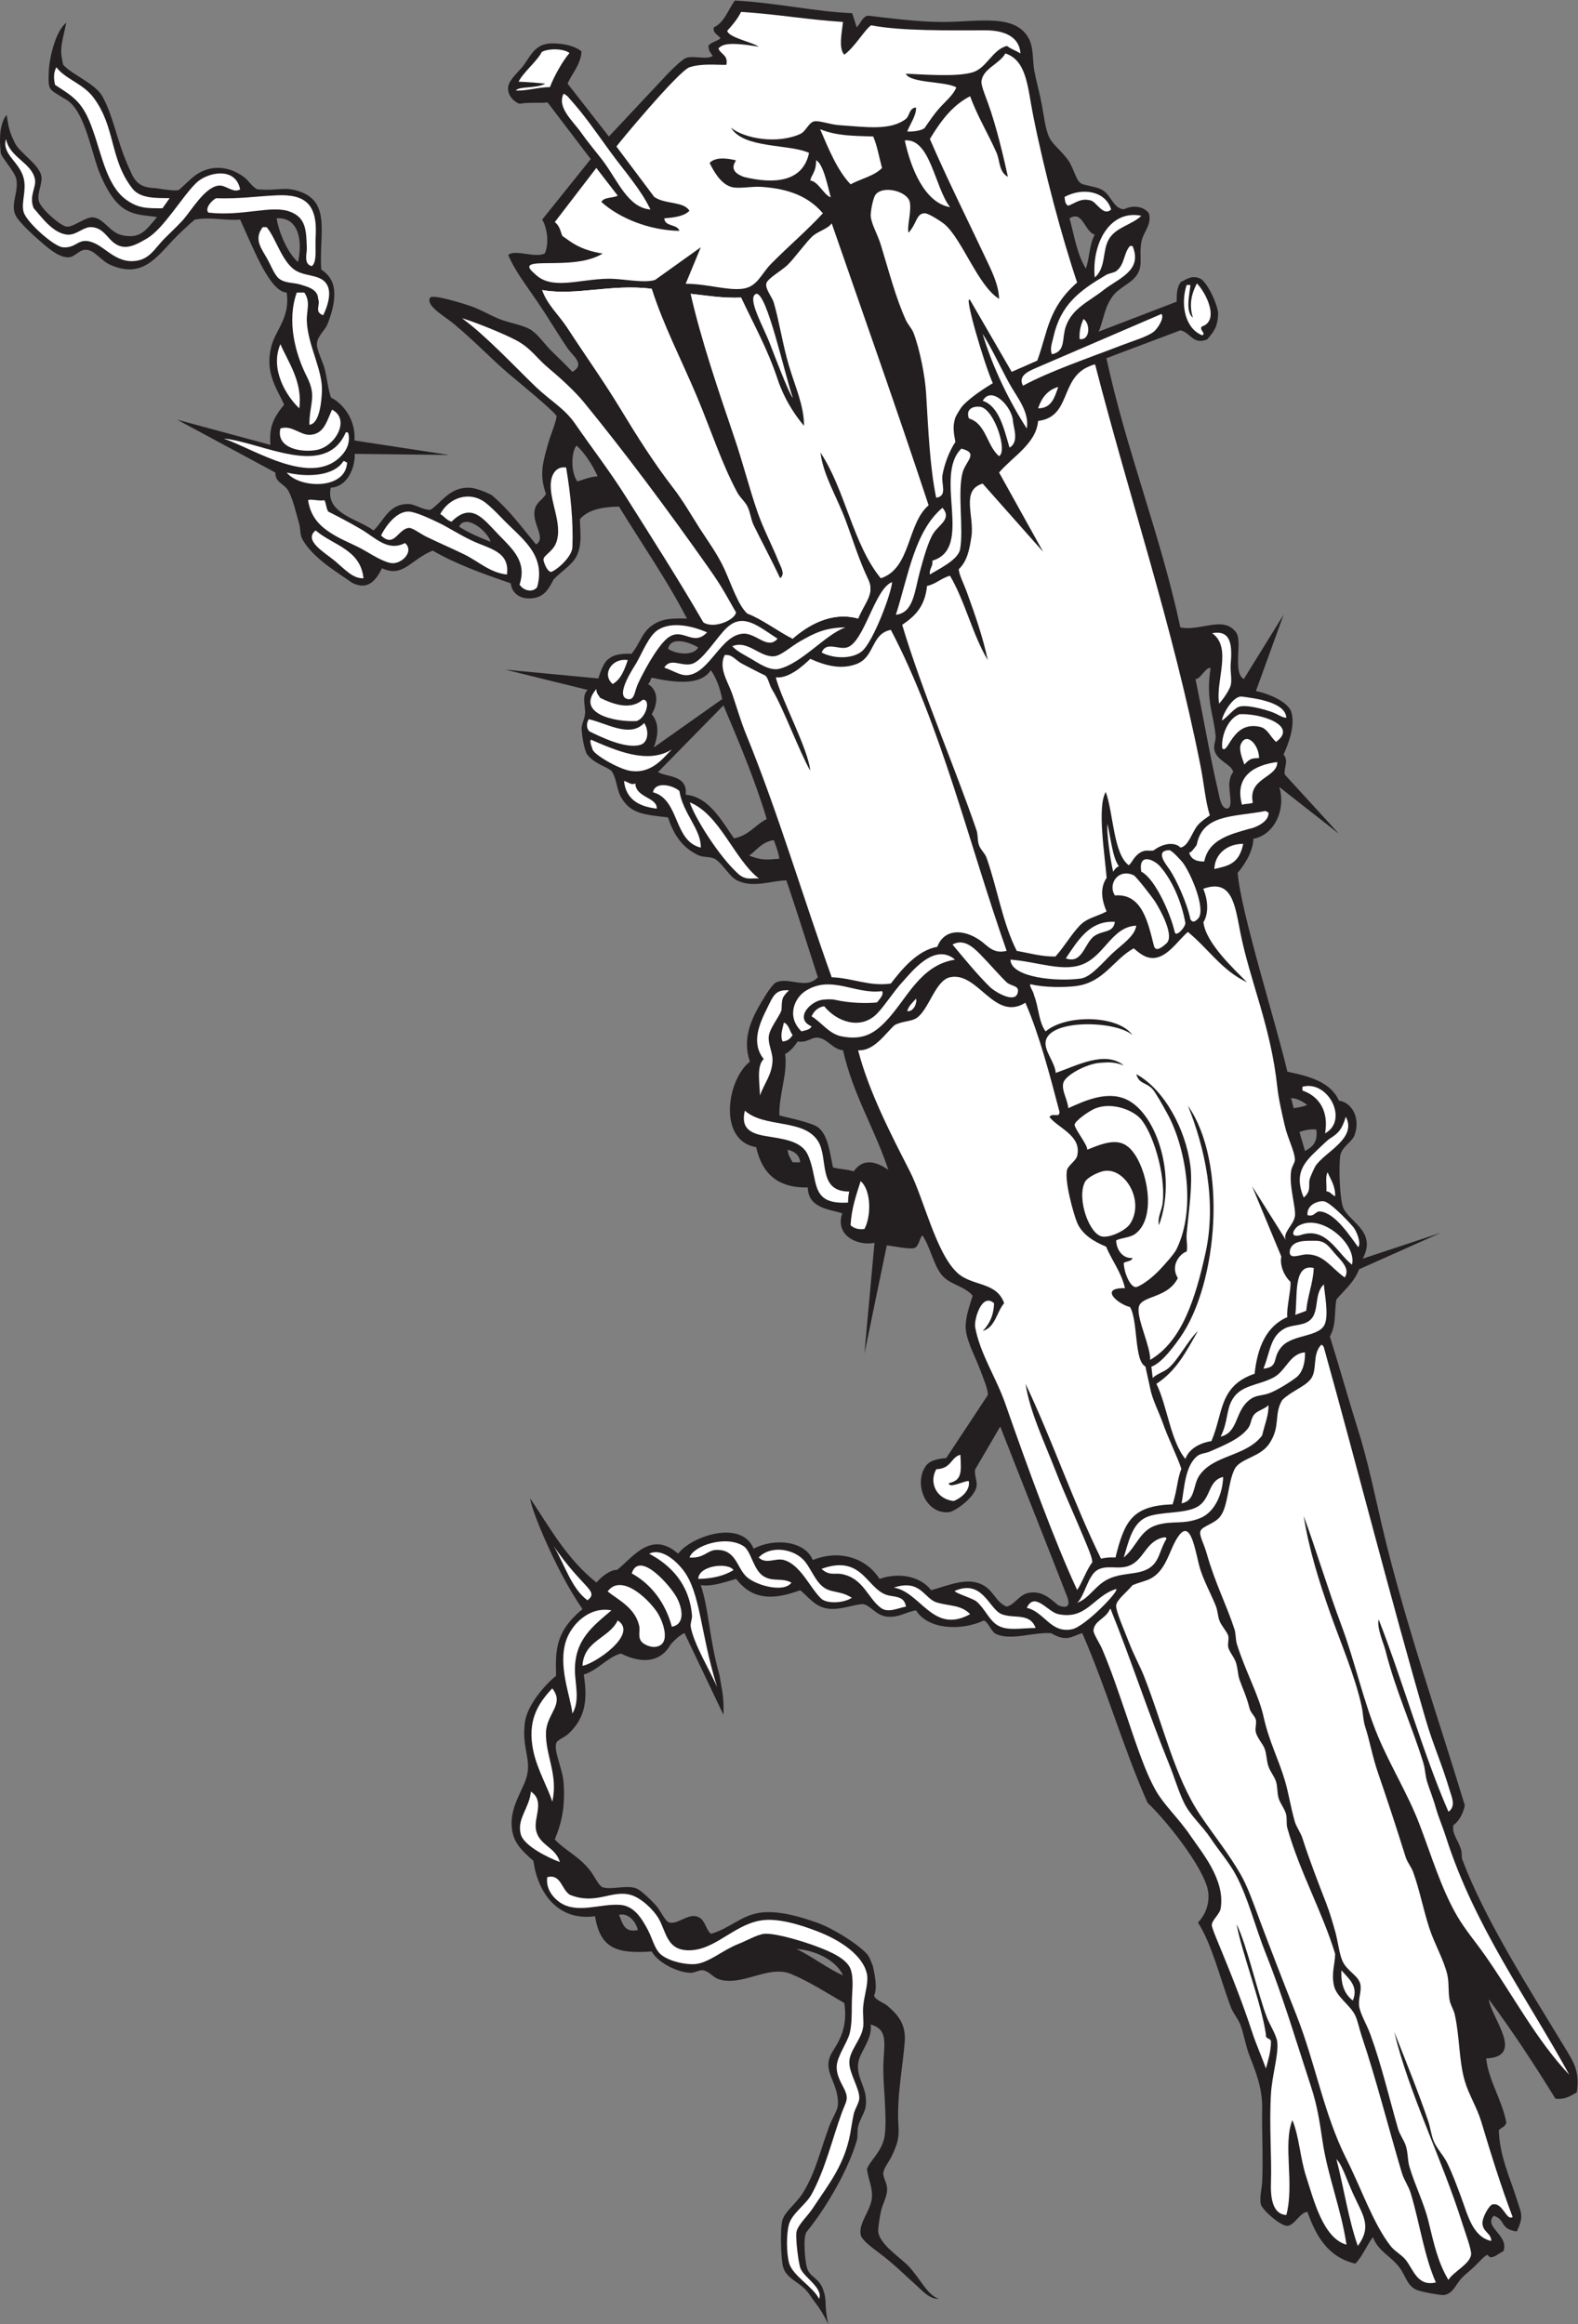
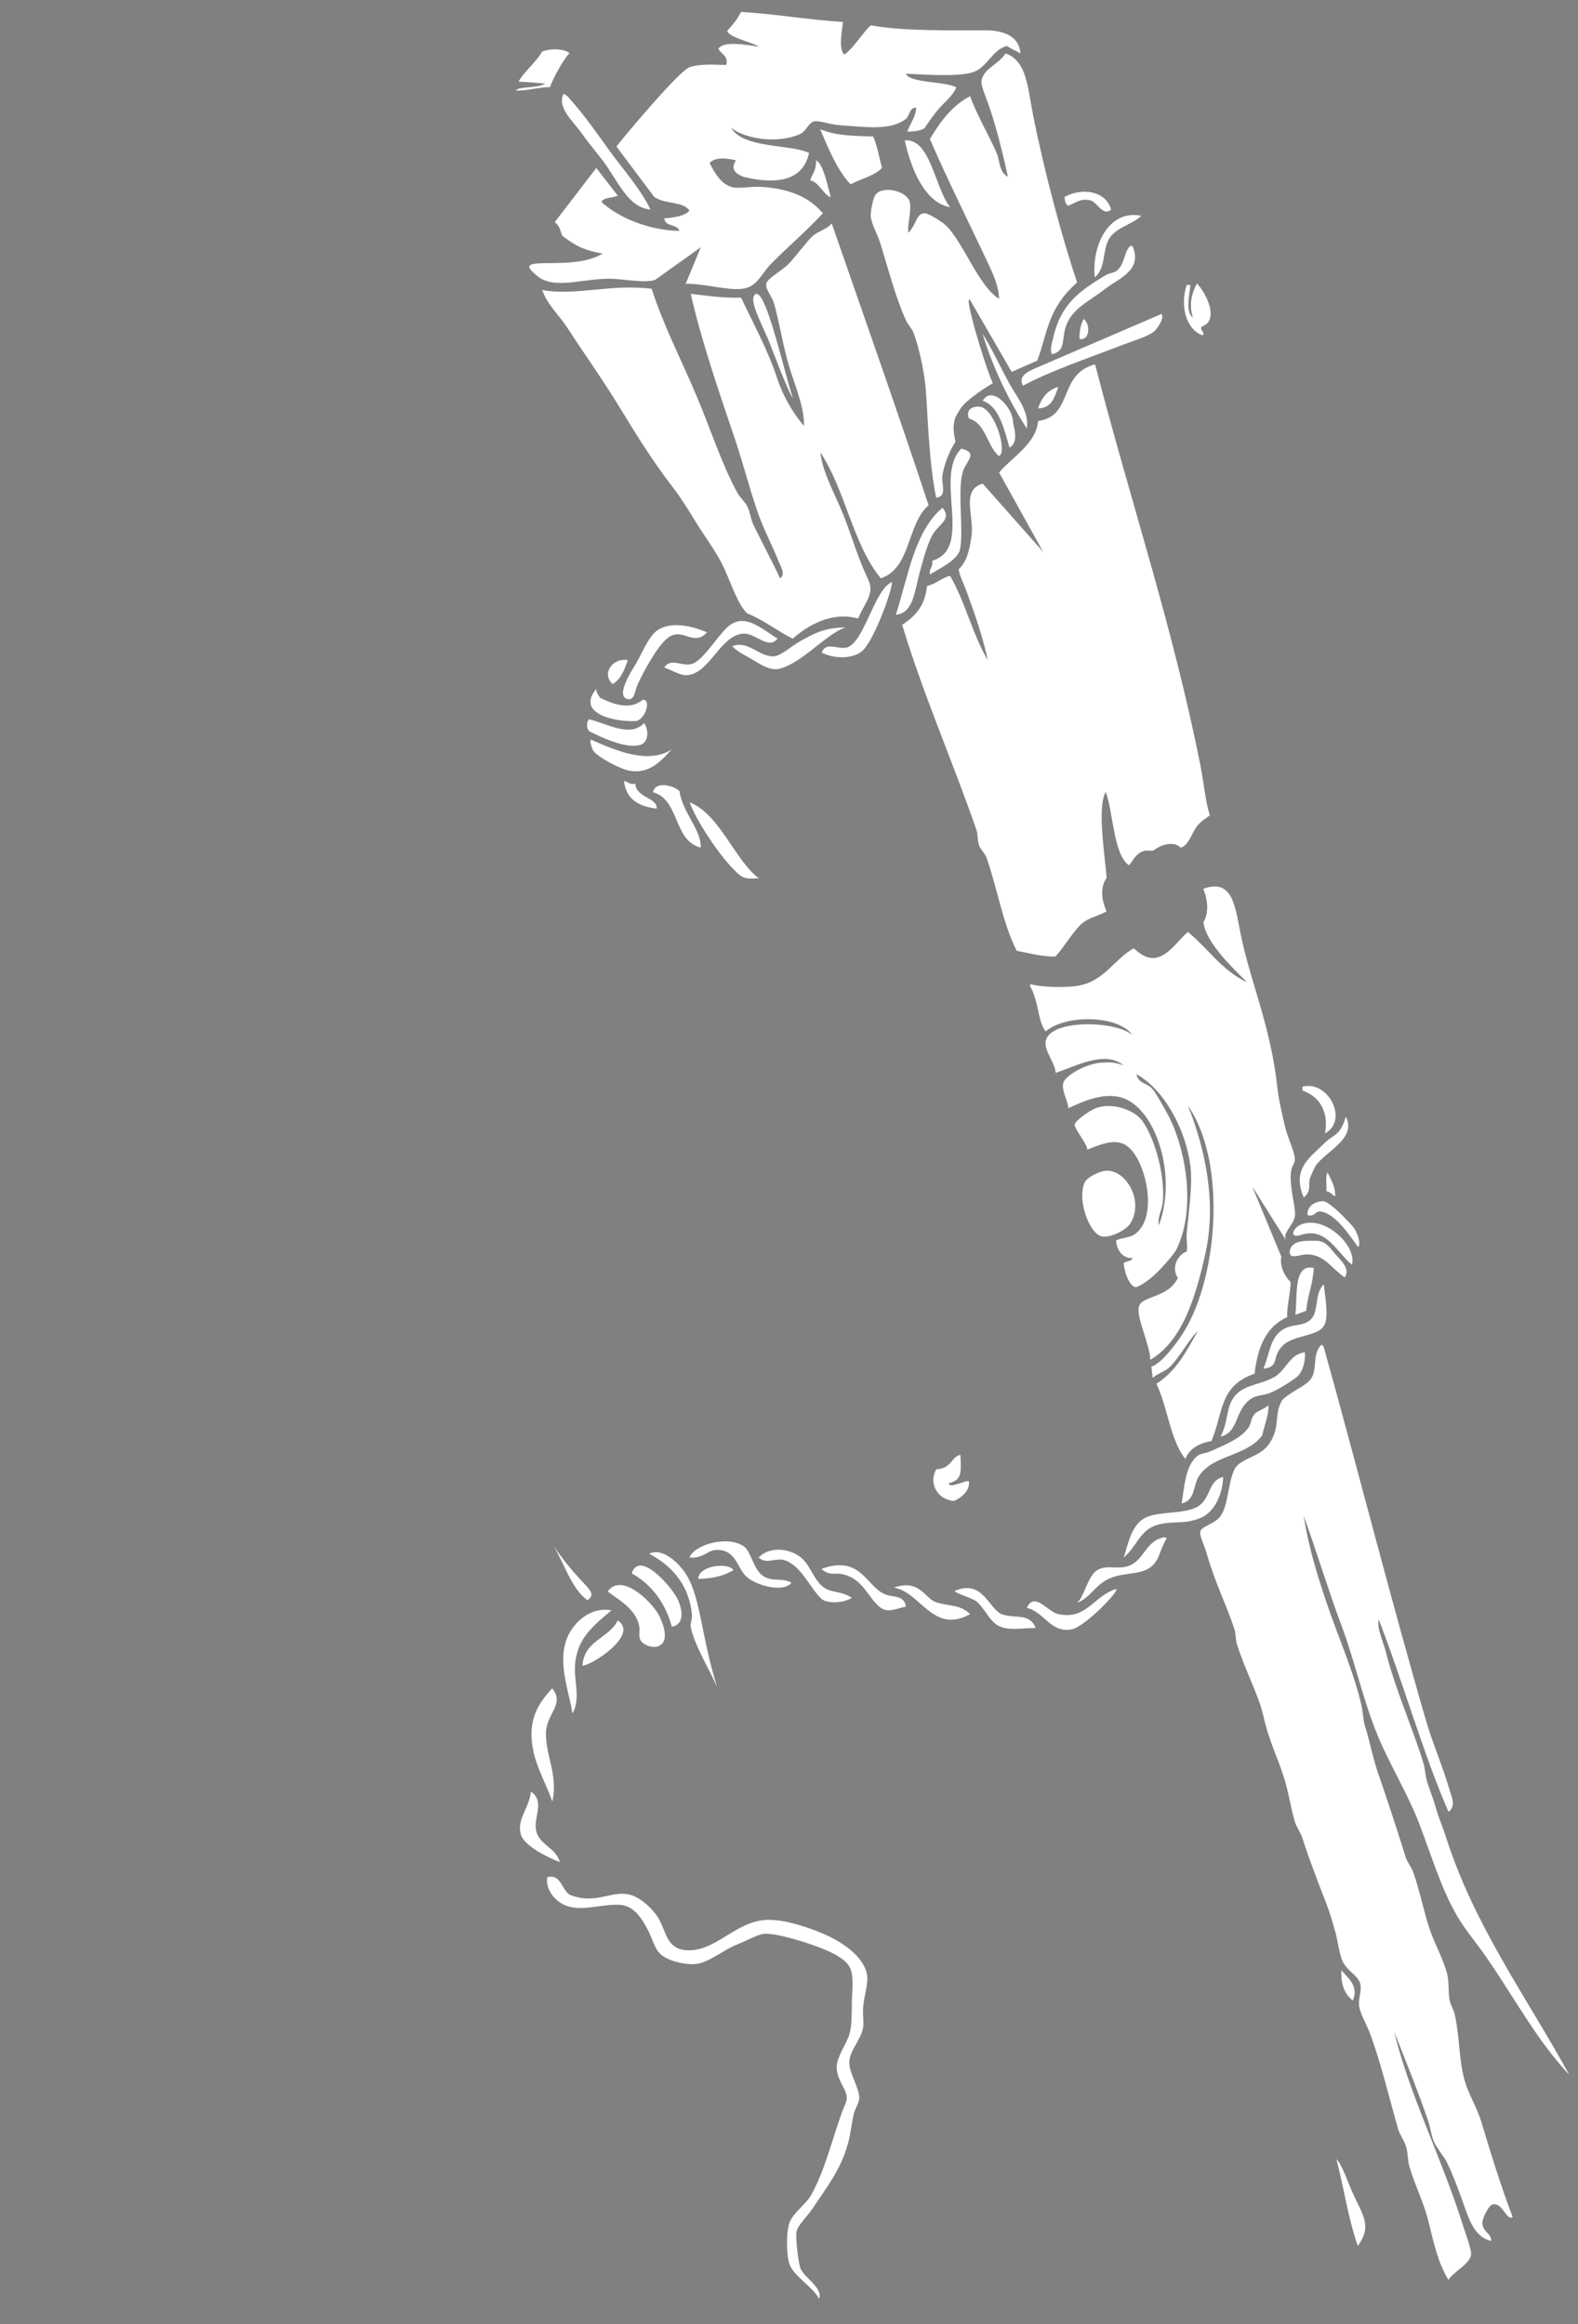
<svg xmlns="http://www.w3.org/2000/svg" viewBox="0 0 601.627 886.08" height="886.08" width="601.627" xml:space="preserve" id="svg2" version="1.1">
  <rect x="0" y="0" width="601.627" height="886.08" fill="#808080" stroke="none" />
  <defs id="defs6" />
  <g transform="matrix(1.333,0,0,-1.333,0,886.08)" id="g10">
    <g transform="scale(0.1)" id="g12">
-       <path id="path14" style="fill:#231f20;fill-opacity:1;fill-rule:evenodd;stroke:none" d="m 2450.39,6568.98 c 12.59,13.84 16.78,31.47 32.79,33.45 74.02,-8.65 143.03,-17.89 212.4,-18 101.86,-0.14 211.53,25.98 248.4,-50.39 12.6,-26.09 8.9,-60.81 14.4,-90 5.6,-29.65 15.25,-63.02 21.6,-97.2 5.78,-31.08 9.71,-69.64 21.61,-93.61 10.01,-20.18 34.47,-37.39 53.99,-64.79 15.83,-22.22 21.25,-58.08 37.38,-66.42 8.59,-4.45 37.54,-8.33 52.62,-14.52 34.06,-13.96 34.76,-55.5 68.8,-59.01 24,12.17 55.54,10.19 71.6,-11.25 9.47,-32.79 -16.57,-53.06 -21.6,-82.81 -8,-47.33 9.78,-71.64 -21.6,-104.39 -12.9,-13.48 -43.62,-29.83 -55.6,-44.05 -29.63,-35.17 -29.72,-73.9 -45.07,-107.4 l 223.32,85.78 c 0.18,20.04 0.02,41.88 12.44,56.61 12.91,5.31 30.97,21.4 55.71,9.06 19.57,-9.76 51.03,-77.35 50.4,-100.81 -1.1,-41.88 -17.34,-55.39 -30.87,-72.53 -41.39,-17.49 -48.21,20.3 -77.13,25.73 l -211.49,-79.75 c 58.66,-270.14 153.17,-499.36 211.49,-769.85 57.55,-12.42 123.85,35.63 159.88,-15.14 18.26,-25.72 -11.11,-114.43 21.62,-132.59 l 113.71,183.73 -79.06,-218.2 c 27.51,-4.92 92.08,-28.05 101.41,-60.85 11.14,-39.23 -8.09,-88.69 -22.35,-120.55 16.06,-19.56 -0.56,-40.02 3.59,-57.59 l 154.81,-169.2 -170.45,133.68 c 19.39,-67.74 -15.94,-137.24 -74.36,-148.09 -0.78,-40.95 -31.89,-82.36 -44.93,-97.31 8.72,-111.57 111.7,-436.62 142.14,-568.68 63.48,-13.31 123.91,-29.68 147.6,-82.81 37.27,-5.64 61.77,-49.24 45.06,-97.69 -7.51,-21.79 -37.72,-33.99 -41.47,-60.7 -4.3,-30.7 -1.66,-115.18 7.21,-144 13.43,-43.7 100.06,-69.36 57.11,-149.67 l 223.69,74.06 -234.01,-104.39 c -13.62,-36.78 -41.85,-58.95 -64.79,-86.41 -6.8,-34.49 0.76,-69.92 -18.74,-105.98 26.27,-83.32 53.96,-182.72 79.93,-264.81 29.09,-91.97 48.84,-190.29 68.41,-273.6 64.98,-276.71 161.14,-549.09 237.6,-802.81 -4.21,-19.8 -14.63,-44.21 -32.66,-56.09 -4.9,-24.61 12.06,-39.63 21.86,-69.9 3.57,-11.05 0.56,-20.76 3.6,-28.8 64.66,-171.58 190.71,-368.663 288,-529.202 30.91,-51.023 48.25,-73.398 39.59,-136.804 -17.36,-9.043 -31.64,-21.164 -61.19,-18 -60.39,98.027 -123.12,193.691 -190.81,284.406 7.72,-54.192 105.19,-164.27 -7.19,-169.199 5.65,-60.481 45.05,-118.059 57.59,-183.606 -2.86,-11.531 -14.44,-14.355 -21.6,-21.601 2.5,-74.336 31.02,-133.211 50.4,-194.403 13.99,-44.133 21.87,-51.125 1.02,-95.488 -50.72,8.055 -29.11,31.934 -65.81,45.098 -30.34,-32.11 44.2,-55.61 27.78,-101.094 -15.5,-7.871 -22.32,-16.008 -34.99,-17.719 -4.85,-0.64 -11.52,6.977 -10.8,7.207 -8.68,-2.711 -22.72,-19.414 -36,-32.398 -11.8,-11.543 -27.5,-23.43 -35.99,-32.403 -20.61,-21.757 -26.18,-47.539 -54.01,-50.402 -7.49,-0.762 -60.45,8.312 -75.6,14.406 -28.56,11.485 -31.25,39.539 -50.39,64.793 -24.79,32.696 -61.19,46.614 -75.61,86.407 -18.4,-23.602 -29.22,-54.778 -50.4,-75.606 -77,17.793 -112.14,77.461 -136.79,147.598 -20.34,0.683 -36.71,-38.606 -57.6,-39.602 -18.43,-0.867 -69.88,42.992 -75.61,61.203 -4.92,15.657 2.78,47.149 3.6,64.805 3.12,67.031 -1.27,144.219 0,208.801 1.15,57.734 -17.87,104.746 -36,151.199 -11.18,28.652 -15.93,60.156 -25.19,86.398 -6.66,18.836 -22.05,35.555 -28.81,54.004 -33.52,91.395 -53.71,178.032 -93.6,241.202 23.52,23.78 34.03,58.69 28.8,90 -11.32,67.96 -125.88,209.18 -172.79,251.99 -69.15,155.27 -118.68,330.14 -187.21,486.01 -32.07,-11.41 -45.95,-25.72 -88.77,-0.5 -50.57,3.77 -112,-21.72 -156.02,-3.11 -15.66,6.62 -20.85,31.09 -36.01,39.6 -64.84,-30.54 -160.12,-26.6 -194.4,28.8 -30.76,-5.02 -48.27,-21.17 -82.8,-18 -30.95,2.86 -47.64,32.19 -68.39,36.01 -32.13,-1.61 -69.47,-19.83 -106.64,-12.04 -32.54,6.82 -49.54,31.89 -73.36,51.64 -42.49,-15.27 -96.92,-30.7 -144,-3.61 -14.82,8.53 -28.4,22.31 -39.61,36 -30.53,-8.38 -65.2,-22.36 -100.79,-18 24.64,-74.77 22.84,-150.12 53.99,-259.2 5.04,-37.36 12.85,-55.53 10.8,-111.6 l -111.6,234.01 c -16.35,-8.53 -28.4,-20.31 -39.19,-32.32 -42.41,-75.88 -125.27,-34.67 -142.55,-26.41 -35.23,-8.25 -68.25,-49.35 -106.25,-60.07 12.44,-76.69 2.02,-123.59 -39.61,-165.61 -16.96,-17.12 -36.58,-19.56 -39.6,-32.39 -5.73,-24.43 18.64,-70.96 21.6,-111.6 4.75,-65.26 -4.39,-112.22 -25.2,-162 28.83,-31.61 72.85,-49.75 104.4,-93.61 10.12,-14.05 22.2,-39.74 32.41,-43.19 24.71,-8.36 70.43,7.65 97.19,-3.6 12.3,-5.18 41.15,-32.43 54.01,-46.8 16.89,-18.92 26.72,-46.82 39.6,-50.4 22.01,-6.14 50.75,22.99 75.59,18 27.29,-5.48 25.49,-34.18 43.2,-50.4 56.09,15.53 88.02,55.65 147.6,61.2 51.18,4.76 109.43,-12.89 154.8,-28.8 45.69,-16.04 116.12,-59.97 144.01,-90 7.85,-8.47 17.07,-34.87 17.62,-37.37 5.21,-23.648 12.52,-61.793 2.73,-81.8 4.63,-13.235 27.88,-20.532 37.24,-28.438 31.01,-26.144 54.46,-52.746 50.4,-104.394 -5.64,-71.915 -23.2,-159.219 -17.99,-237.598 2.52,-38.125 -2.63,-52.207 -18,-86.406 -7.19,-15.989 -23.53,-35.383 -25.21,-50.403 -1.33,-11.902 9.83,-26.718 10.8,-43.191 1.42,-23.84 -13.13,-44.328 -18,-68.41 -3.16,-15.645 -8.6,-48.301 -7.19,-57.598 5.56,-36.902 64.2,-73.523 86.39,-97.195 35.51,-37.864 52.66,-81.653 86.4,-93.606 -24.68,-1.277 -43.69,20.273 -61.2,36.004 -37.26,33.469 -64.13,61.469 -111.59,97.199 -17.07,12.852 -47.55,34.836 -50.4,50.403 -6.33,34.539 30.69,70.664 32.39,107.996 1.33,28.926 -9.26,44.238 -14.39,79.199 7.57,23.516 43.57,50.957 50.39,93.606 8.06,50.41 -4.5,147.324 -3.6,197.996 1.17,66.242 16.6,106.691 -36,122.402 5.01,-44.656 -32.29,-78.699 -35.99,-111.602 -5.13,-45.449 28.49,-69.539 21.59,-122.402 -2.48,-18.984 -16.75,-36.953 -21.59,-57.598 -3.02,-12.824 -0.27,-28.066 -3.61,-39.597 -26.15,-90.481 -93.3,-200.676 -144.48,-262.922 -9.83,-17.246 -3.7,-82.449 1.36,-100.801 7.99,-28.934 33.65,-28.223 46.07,-62.07 13.54,-36.902 1.89,-43.027 15.39,-99.844 -26.34,51.008 -29.84,48.848 -54.51,85.305 -24.32,35.906 -65.9,41.425 -75.49,80.086 -4.71,18.972 -9.23,107.793 -0.74,133.449 7.93,23.965 39.63,46.805 57.6,75.594 36.11,57.812 48.25,116.25 75.61,190.8 9.68,26.399 24.99,45.832 25.19,64.805 0.74,66.399 -50.8,94.348 -14.39,151.191 19.49,30.45 42.89,70.45 32.4,136.809 -46.47,27.242 -99.64,60.938 -151.2,82.791 -66.1,28.03 -141.11,-37.197 -208.8,-14.392 -14.98,5.039 -25.97,21.962 -43.21,25.192 -11.68,2.2 -24.69,-7.61 -36,-7.2 -41.32,1.54 -95.3,31 -111.6,61.21 -98.02,-6.94 -147.56,7.21 -162,100.8 -108.1,-15 -164.37,69.28 -176.4,158.4 -34.06,29.41 -56.3,52.33 -61.19,90 -6.85,52.72 18.59,92.04 35.99,133.2 26.21,61.98 -9.11,90.76 0.74,171.95 5.86,48.19 55.27,106.71 89.26,134.04 -1.86,75.05 -1.22,127.43 75.6,190.81 -42.19,61.93 -77.72,130.91 -111.59,208.79 -9.44,21.69 -35,82.89 -38.21,108.34 57.44,-85.9 105.86,-174.9 189.89,-241.02 11.77,14.49 39.02,37.1 58.97,36.11 45.14,35.67 97.38,114.44 174.55,46.17 36.57,49.67 180.5,99.5 215.99,14.41 56.02,30.23 145.54,24.38 169.21,-32.41 82,33.06 156.94,0.74 190.79,-54 58.65,20.54 119.56,5.22 147.6,-32.39 55.42,15.72 109.84,40.73 154.8,10.8 24.79,-16.51 33.15,-46.73 61.2,-57.61 24.01,5.67 35.75,35.33 64.8,39.6 37.31,5.5 58.39,-15.6 82.8,-35.99 13.87,-5.5 39.06,-11.66 25.21,25.19 -61.77,159.03 -129.06,327.44 -191.17,486.12 l -71.64,-122.52 c -3.27,-15.54 6.99,-34.77 3.6,-50.39 -6.66,-30.75 -61.55,-70.43 -79.2,-72.01 -67.95,-6.05 -101.15,84.49 -64.79,133.2 11.98,16.06 37.84,20.26 57.59,21.61 l 118.8,180 c 1.58,15.81 -13.98,51.34 -21.6,72 -15.99,43.36 -44.53,91.06 -41.47,130.84 2.09,27.33 9.26,47.99 19.88,81.55 -24.62,29.18 -66.97,31.13 -90,61.2 -22.83,29.8 -31.67,79.61 -54.01,111.61 -8.78,-10.41 -9.11,-29.29 -21.6,-36 -12.36,-5.55 -63.27,5.73 -80.02,6.94 l -63.97,-309.34 28.8,316.79 c -50.27,-9.72 -113.76,22.24 -92.12,84.41 -36.42,11.89 -97.39,14.09 -98.69,73.99 -89.49,-1.89 -131.68,43.52 -147.6,115.21 -109.61,18.21 -84.76,191.93 -17.99,244.8 -23.01,66.47 5.66,124.01 32.39,169.2 13.05,22.07 31.95,52.78 43.2,57.6 37.35,15.98 84.69,-22.15 118.8,14.4 -29.72,92.67 -59.14,185.65 -90,277.19 -46.17,-1.11 -93.94,-22.94 -141.15,-0.12 -21.31,10.3 -39.3,45.45 -61.28,60.18 -13.87,9.29 -33.17,4.35 -49.57,11.95 -43.89,20.32 -70.64,57.51 -86.4,107.99 -69.43,8.11 -104.78,10.55 -132.33,54.12 -16.2,25.61 -12.72,54.71 -29.66,79.08 -13.49,12.24 -48.9,19.45 -70.55,48.33 -8.29,18.31 -12.43,44.76 -14.63,68.37 -1.5,16.16 7.58,27.65 9.57,45.3 2.57,22.76 -11,50.41 7.45,69.52 l -235.11,57.96 265.77,-25.17 c 6.51,21.67 15.37,42.46 23.83,51.01 18.53,18.73 42.96,20.34 71.26,19.49 26.4,32.71 28.35,60.63 60.83,82.68 28.83,19.57 59.51,18.79 97.58,18.11 -58.58,113.04 -129.33,213.88 -194.41,320.41 -48.2,-1 -89.1,-9.3 -111.59,-36.01 -0.35,-30.3 8.26,-71.94 -10.81,-108 -11.93,-22.54 -44.22,-43.06 -64.8,-64.8 -16.28,-32.41 -30.2,-53.04 -68.39,-53.99 -28.88,-0.72 -50.75,15.36 -54.01,43.19 -78.52,27.08 -156.51,54.7 -223.2,93.6 -64.24,-26.42 -84.61,-78.5 -144.99,-50.52 -16.34,-32.64 -39.26,-65.55 -86.3,-41.09 -39.313,28.56 -114.763,71.32 -143.106,127.62 -5.286,10.49 -3.625,27.33 -7.204,39.59 -8.48,29.08 -18.003,73.68 -32.394,97.2 -11.59,18.93 -36.867,22.09 -36.004,50.41 l -280.801,151.2 266.403,-72 c -2.52,47.59 4.16,71.63 39.597,115.2 -22.996,49.14 -56.39,93.96 -36,169.19 11.871,43.81 53.782,81.45 43.203,151.2 -48.054,2.91 -92.816,120.6 -133.203,208.8 -44.375,-3.69 -81.066,8.36 -129.597,0 -15.293,-12.69 -47.246,-42.1 -64.801,-61.2 -49.817,-54.18 -90.961,-106.06 -176.403,-68.4 -28.718,12.67 -44.195,41.53 -68.398,43.2 -22.41,1.56 -32,-22.1 -53.996,-21.59 -28.211,0.64 -61.16,31.12 -79.445,46.79 -22.364,19.18 -52.426,47.76 -65.172,65.92 -23.773,33.87 5.039,69.52 -2.129,110.48 -3.891,22.21 -47.664,67.67 -44.937,78.32 -3.633,34.02 -4.035,80.52 17.016,105.78 6.176,-35.4 6.691,-45.36 23.465,-79.7 14.809,-30.31 67.262,-59.34 75.601,-93.6 5.192,-21.31 -12.265,-48 -7.203,-72 4.766,-22.55 63.446,-73.05 80.067,-74.22 21.011,-1.48 54.328,29.54 76.91,26.44 29.894,-4.08 46.324,-42.52 80.113,-50.54 52.684,-12.48 68.805,12.97 101.313,51.53 -65.028,9.91 -113.852,-1.09 -167.332,133.82 -23.653,65.25 -42.692,178.78 -97.594,204.84 -45.356,28.97 -46.996,21.25 -44.672,78.94 1.445,35.9 18.969,114.84 50.004,138.07 -15.856,-71.58 -18.645,-75.59 -8.906,-119.96 24.843,-28.64 91.871,-53.39 112.39,-90.79 31.008,-56.52 41.321,-124.45 69.707,-190.12 20.016,-46.3 26.317,-70.58 82.801,-72.01 30.059,-5.14 57.074,-8.55 65.957,-5.25 29.191,25.04 41.399,41.92 66.699,53.34 48.328,21.84 94.653,3.82 122.942,-19.29 11.316,-9.23 22.785,-28.46 36.004,-32.39 57.308,-4.78 74.621,8.62 117.07,-5.09 93.809,-30.3 57.82,-122.35 64.539,-224.07 29.098,-20.23 44.504,-46.33 34.391,-102.05 -2.758,-15.19 -10.309,-40.72 -18.004,-57.59 -6.953,-15.26 -28.246,-32.16 -28.797,-54.01 -0.422,-16.58 15.89,-47.7 21.601,-68.4 7.043,-25.53 10.969,-64.02 18.801,-84.45 25.34,-11.63 71.695,-55.22 66.965,-122.59 l 270.64,-41.35 -269.64,3.09 c 0.74,-40.42 -20.98,-94.27 -68.77,-96.7 -15.757,-75.03 78.61,-89.05 122.4,-122.39 30.86,28.98 43.57,77.09 100.8,75.6 18.14,-0.48 41.62,-17.89 62.28,-16.49 31.67,20.98 54.56,64.6 110.52,63.28 19.77,-0.46 51.27,-14.11 64.8,-21.59 51.7,-43.76 86.09,-92.48 126.37,-140.66 29.96,17.03 -11.36,59.48 -3.97,97.46 4.81,24.69 20.74,27.27 32.4,46.79 -20.68,57.61 -7.6,94.79 7.21,147.61 5.1,18.25 24.12,64.44 22.95,75.71 -14.22,20.28 -114.89,101.89 -134.56,118.69 -55.57,47.44 -92.66,88.62 -158.39,143.99 -11.51,9.7 -28.34,20.58 -43.21,32.4 -1.52,1.22 -37.19,26.86 -25.2,43.21 7.92,10.8 101.92,-19.21 118.8,-25.2 23.93,-8.5 52.51,-25.15 79.2,-36 27.03,-10.99 62.07,-15.61 86.41,-28.8 21.92,-11.89 41.19,-41.2 61.19,-61.2 21.2,-21.2 42.75,-41.21 61.2,-61.21 37.53,21.97 2.71,43.59 -14.4,68.41 -24.63,35.72 -53.68,85.21 -86.4,133.19 -31.7,46.49 -66.56,92.18 -82.79,133.21 22.09,16.33 73.97,-9.77 104.39,3.6 13.68,29.07 6.63,74.79 -7.2,97.19 l 138.79,173.05 -123.51,162.24 c -22.35,-3.29 -51.88,1.21 -80.08,-4.09 -16.15,5.83 -31.8,21.73 -32.78,41.59 -1.11,22.29 20.2,39.77 39.98,62.82 22.21,25.86 33.52,68.87 86.41,68.39 30.84,-0.27 62.56,-5.97 83.58,-22.82 -1.15,-36.95 -29.22,-66.15 -39.63,-92.49 l 118.04,-151.08 162.01,172.79 c 11.41,12.72 47,48 59.32,52.15 21.81,7.35 57.33,-6.21 75.59,5.46 -7.6,12.17 -11.45,12.97 -12.16,29.67 8.03,9.97 24.27,12.22 34.01,20.48 -3.02,8.98 -23.26,14.15 -18.67,31.72 29.96,13.25 41.6,51.63 59.9,76.53 112.62,-5.21 233.83,-32.26 335.94,-36.07 l 12.87,-40.59 z M 1403.18,5097.64 c -31.91,12.48 -63.22,25.58 -90,43.2 18.66,38.84 82,-13.54 90,-43.2 z m 874.8,-4024.81 c 51.37,-3.85 111.73,-29.86 133.21,-75.592 -39.05,16.332 -87.87,53.612 -133.21,75.592 z m -1486.8,4950 c 62.902,3.92 74.781,-63.49 61.203,-125.12 -30.344,26.24 -55.332,86.36 -61.203,125.12 z m 857.55,-649.99 c 23.29,-19.92 47.4,-57.86 60.45,-88 -20.57,-1.11 -42.16,-9.61 -57.65,-14.73 -19.58,26.3 -17.83,83.21 -2.8,102.73 z m 1482.46,603.2 c -14.99,-25.81 -15,-66.61 -25.21,-97.21 -24.73,38.88 -33.5,93.7 -46.8,144 38.26,23.68 42.7,-38.6 72.01,-46.79 z M 1997.18,4795.23 c -15.32,-25.69 -65.33,-18.62 -86.4,-3.59 8.77,38.88 66.62,16.13 86.4,3.59 z m 36,-64.79 c 15.65,-22.76 26.03,-50.78 32.4,-82.8 l -195.63,-138.26 c 18.01,47.76 9.9,76.73 -5.97,95.05 13.19,20.65 25.2,64.43 -10.8,86.41 6.33,3.28 6.59,12.61 10.8,17.99 60.92,-12.99 138.98,-25 169.2,21.61 z m 36,-100.81 c 43.03,-100.97 90.61,-214.25 123.77,-325.1 -34.95,-17.85 -49.52,-46.17 -93.38,-55.11 -30.23,40.58 -69.25,119.48 -138.39,124.62 6.38,57.42 -55.26,50.23 -79.2,64.79 l 187.2,190.8 z m 144,-385.2 c 4.02,-10.38 14.91,-39.68 15.63,-53.36 -35.07,-2.7 -48.58,-5.49 -85.9,8.81 22.63,16.97 36.12,39.1 70.27,44.55 z m 1249.32,492.18 c -14.4,-91.91 8.62,-131.82 14.28,-193.38 1.42,-15.34 -6,-24.09 -3.6,-39.6 4.99,-32.16 50.57,-42.61 54,-64.8 -7.47,-8.71 -9.61,-19.6 -10.8,-28.79 -3.43,-26.41 12.92,-73.36 -7.2,-75.61 -17.81,1.78 -21.64,35.41 -25.2,50.41 -22.77,96.12 -43.14,217.18 -64.8,320.39 13.93,-1.92 28.48,34.22 43.32,31.38 z M 2411.19,3643.23 c 28.95,-128.25 90.57,-223.82 129.59,-342 -35.88,24.68 -72.48,33.98 -99.07,-4.59 -14.33,6.07 -44.38,6.35 -59.32,11.79 -9.2,43.7 -14.16,90.76 -41.21,113.33 -17.97,15 -89.5,28.67 -112.23,35.15 -1.03,61.44 24.35,119.25 16.63,175.52 15.69,8.32 26.18,21.83 36.01,36 26.48,-4.84 38.94,12.48 57.59,10.8 27.27,-2.45 42.11,-33.31 72.01,-36 z m -158.41,-284.4 c 19.29,-4.71 33.53,-14.47 36.01,-36 -7.2,0.01 -14.4,0 -21.61,0 -6.27,10.53 -13.11,20.49 -14.4,36 z m 1440,147.61 c 18.65,-0.55 35.23,-11.3 46.02,-19.74 -9.94,-4.21 -25.89,-7.59 -38.82,-9.06 l -7.2,28.8 z m 39.61,-151.21 -15.64,54.2 c 13.73,5.37 34.14,9.11 48.03,7.01 5.26,-36.47 -11.78,-50.62 -32.39,-61.21 z M 1770.38,1170.04 c 25.47,7.4 48.5,-18.67 54.01,-43.2 -40.86,-8.46 -43.48,21.32 -54.01,43.2 v 0" />
      <path id="path16" style="fill:#ffffff;fill-opacity:1;fill-rule:evenodd;stroke:none" d="m 2378.79,6008.44 c 92.98,-268.21 187.54,-534.85 277.19,-806.4 -62.25,-52.95 -49.86,-180.54 -136.8,-208.81 -80.08,97.52 -101.61,253.6 -172.8,360 7.75,-65.14 46.17,-125.28 72,-194.4 20.35,-54.42 37.52,-111.97 64.8,-169.2 19.47,-40.83 -9.86,-65.49 -28.79,-111.6 -76.84,21.44 -145.37,-20.76 -187.21,-57.6 -37.55,18.12 -88.34,56.8 -129.6,72 -25.83,23.09 -45.47,83.29 -64.8,126 -20.17,44.6 -51.31,86.18 -72,118.81 -25.03,39.47 -47.81,79.18 -75.6,115.19 -55.45,71.89 -102.59,146.59 -151.2,226.8 -47.6,78.57 -100.46,152.28 -151.2,230.4 -23.52,36.23 -57.93,66.75 -72,108.01 96.78,-17.25 197.17,18.31 313.2,3.6 32.82,-103.59 85.13,-203.72 129.61,-309.6 39.25,-93.46 71.25,-192.68 115.2,-273.61 7.97,-14.67 21.5,-25.03 28.79,-39.59 8.32,-16.63 9.51,-36.59 18,-54.01 21.27,-43.59 51.59,-100.15 75.6,-151.2 16.73,10.89 0.61,36.06 -3.6,46.81 -17.53,44.83 -43.9,93.81 -61.2,144 -23.02,66.78 -41.38,139.65 -64.8,208.79 -46.6,137.6 -95.45,279.73 -126,414.01 46.65,-4.95 90.35,-12.86 144.01,-10.8 34.8,-74.31 76,-147.73 104.39,-234 16.23,-49.31 44.56,-97.01 75.61,-133.21 0.63,57.15 -26.04,114.44 -43.21,172.81 -18.19,61.85 -27.18,124.49 -43.2,180 -4.37,15.16 -24.2,38 -21.6,54 2.39,14.73 42.67,36.12 61.2,53.99 19.07,18.4 55.4,68.58 72.01,82.8 16.65,14.27 43.16,20.24 54,36.01 z M 3822.39,471.633 c 16.21,-16.223 28.38,-56.047 46.79,-97.199 28.24,-63.094 56.27,-93.606 14.4,-151.2 -26.92,76.289 -40.02,166.375 -61.19,248.399 z M 2411.19,6584.43 c -4.06,-32.62 -12.79,-76.98 3.6,-93.59 29.28,20.6 60.15,74.1 76.95,84.03 85.8,-16.79 224.73,-14.39 325.49,-14.27 52.6,0.06 97.75,-16.12 101.56,-66.17 -16.55,9.87 -23.34,10.52 -38.85,21.41 -41.85,-10.51 -57.29,-63.17 -97.95,-75.41 -48.38,-14.54 -150.33,-5.09 -191.26,-4.11 12.73,-27.63 114.73,-21.14 144.45,-39.08 -8.61,-21.79 -29.3,-38.16 -46.8,-57.61 -16.92,-18.8 -29.65,-38.06 -43.2,-57.59 -5.14,-7.41 -33.28,-12.41 -50.39,-10.8 8.59,21.58 26.99,47.88 25.19,68.39 -19.47,-0.4 -18.52,-24.52 -28.79,-32.39 -44.76,-34.29 -112.85,-23.23 -190.81,-18.01 -26.7,1.8 -57.37,14.11 -72,10.81 -15.77,-3.56 -23.23,-28.66 -39.59,-36 -65.05,-29.2 -158.53,-14.04 -198.01,18 35.96,-60.38 164.89,-45.86 223.2,-72 -17.32,-83.49 -99.25,-89.93 -185.62,-69.07 -17.23,6.35 -43.12,18.59 -23.18,47.47 -26.15,6.82 -59.24,10.21 -75.59,-7.2 11.38,-22.83 30.67,-58.9 61.19,-68.41 21.44,-6.67 57.6,1.94 86.4,0 82.7,-5.53 136.94,-29.55 176.4,-75.59 -45.12,-49.08 -96.28,-92.28 -147.6,-144.01 -29.59,-29.82 -39.64,-66.85 -82.8,-71.99 -43.96,-5.24 -102.48,14.43 -162,14.4 l 43.21,104.4 -130.98,-93.6 c -34.12,-9.94 -94.84,4.48 -135.43,3.6 -85.5,-1.88 -161.41,-33.75 -208.8,14.39 -68.42,57.62 108.45,3.64 194.41,57.61 -67.53,10.84 -91.77,34.58 -115.21,50.39 -5.82,13.3 -6.77,28.19 -21.6,39.61 l 118.8,154.8 61.2,-79.2 c -14.08,-7.51 -39.58,-3.62 -46.8,-18.01 52.52,-47.14 137.25,-81.07 223.2,-82.79 -5.95,20.44 -41.71,11.08 -43.2,35.99 28.92,2.28 56.59,5.82 72,21.6 -17.1,27.79 -69.5,17.73 -100.8,39.61 l -108,143.99 c 0.03,2.69 177.64,216.36 208.8,226.81 35.66,11.95 81.95,6.09 105.52,6.95 6.29,27.91 -17.36,30.8 -22.71,47.04 12.05,11.95 28.84,19.17 115.14,4.98 -16.59,12.49 -86.49,26.08 -89.95,45.42 14.83,16.38 29.31,33.1 39.61,54 107.75,-6.99 186.78,-21.98 291.6,-28.8 z m 1367.99,-3783.6 c 2.2,0.48 7,-5.03 7.2,-7.2 97.57,-350.19 190.08,-715.76 291.6,-1065.59 19.98,-68.85 47.26,-129.31 68.4,-201.6 5.3,-18.12 18.88,-46 -3.6,-61.21 -71.46,163.75 -133.26,380.8 -199.46,549.79 -6.61,-21.41 14.7,-69.91 19.46,-88.98 27.34,-109.45 75.56,-215.38 108.01,-320.4 5.41,-17.53 5.53,-36.58 10.8,-54.01 7.46,-24.7 15.74,-42.2 25.19,-75.59 7.6,-26.84 19.95,-54.93 28.8,-82.81 80.84,-254.6 234.5,-464.011 352.8,-680.398 -94.41,99.785 -159.39,225.461 -241.2,342.008 -25.44,36.23 -56.95,73.44 -79.2,111.6 -46.01,78.91 -73.35,172.13 -108,262.8 -33.13,86.74 -83.35,167.06 -118.79,251.99 -42.13,100.94 -65.37,212.34 -104.41,316.81 -39.14,104.71 -70.37,210.2 -107.99,313.19 14.81,-94.52 43.41,-185.78 75.59,-277.19 30.36,-86.25 70.13,-177.37 90,-266.4 4.7,-21.05 3.91,-40.28 10.8,-61.2 12,-36.38 20.32,-84.12 36.01,-129.6 25.61,-74.33 52.09,-154.42 79.2,-241.2 4.84,-15.51 16.12,-27.97 21.6,-43.21 18.61,-51.79 29.15,-108.58 46.8,-162 14.83,-44.88 39.68,-86.37 50.39,-129.6 6.05,-24.424 2.25,-51.404 7.2,-75.596 2.76,-13.457 11.48,-26.57 14.41,-39.597 14.59,-64.973 11.44,-131.465 28.8,-190.801 11.35,-38.848 34.79,-75.391 46.79,-115.195 27.58,-91.504 55.55,-182.676 90,-273.606 -18.17,-12.058 -27.83,42.766 -57.59,35.996 -9.86,-2.234 -29.38,-37.312 -28.81,-53.996 0.86,-24.871 25.7,-28.445 25.2,-50.398 -53.32,11.367 -67.32,74.773 -86.39,125.996 -12.31,33.039 -24.8,66.758 -39.61,97.199 -11,22.625 -30.86,41.738 -39.59,64.805 -6.33,16.718 -8.49,36.492 -14.41,54.004 -27.27,80.703 -64.32,172.168 -97.2,255.593 40.91,-172.988 136.69,-363.757 194.41,-547.199 8.35,-26.57 27.26,-76.648 25.19,-90 -4.28,-27.633 -52.58,-49.762 -64.8,-72 -30.09,50.371 -41.01,101.668 -57.6,169.199 -12.8,52.102 -37.93,100.489 -53.99,154.797 -5.66,19.102 -3.75,41.121 -10.8,61.199 -5.88,16.719 -16.73,29.93 -21.6,46.805 -25.17,87.219 -47.38,182.934 -79.2,270.004 -11.27,30.809 -29.92,60.156 -32.41,82.793 -2.27,20.762 7.76,42.227 3.61,61.199 -5.36,24.492 -36.71,36.429 -50.4,64.809 -9.87,20.43 -13.49,57.83 -21.6,86.39 -7.61,26.76 -15.47,54.07 -25.21,79.2 -25.41,65.66 -48.78,125.71 -68.4,187.21 -5.3,16.62 -17.23,31.84 -21.6,46.8 -12.09,41.52 -17.76,81.88 -28.8,118.79 -19.22,64.24 -44.7,109.22 -61.2,183.61 -13.17,59.41 -52.79,131.63 -75.6,205.2 -4.46,14.39 -2.93,30 -7.19,43.2 -22.49,69.35 -54.9,130.41 -79.2,215.99 -8.5,29.91 -22.39,52.26 -18.01,64.81 5.19,14.83 41.16,20.21 57.61,43.19 21.89,30.61 20.6,93.92 39.6,133.2 15.71,32.52 75.05,34.11 100.8,75.61 31.44,48.02 11.37,82.3 35.76,122.6 23.81,24.13 60.6,36.42 79.43,57.4 23.47,26.11 4.51,73.21 32.4,100.79 z m -622.8,496.81 c 60.89,12.2 118.98,-85.52 75.61,-151.2 -11.54,-17.46 -54.59,-39.67 -79.21,-36.01 -36.78,5.48 -73.15,106.64 -50.39,154.8 7.28,15.45 40.2,29.65 53.99,32.41 z m 270,-457.21 c -29.15,-27.37 -57.68,-85.36 -86.4,-108 -11.74,-9.25 -31.98,-15.32 -43.05,-26.49 l -3.82,32.33 c 7.08,2.3 15.4,7.34 25.27,15.77 18.36,15.68 38.51,41.01 57.6,68.39 107.61,154.37 135.72,498.97 21.6,662.4 47.94,-118.87 82.88,-274.06 50.4,-421.2 -28.16,-127.58 -66.69,-252.78 -158.39,-305.99 1.55,38.58 -39.23,118.22 -32.41,151.2 6.91,33.37 82.64,24.06 111.61,82.79 -24.24,39.6 11.44,73.23 25.19,75.61 3.57,14.85 -1.56,32.85 0,50.4 5.95,66.52 17.58,140.87 10.8,194.4 -13.34,105.32 -75.12,219.5 -154.8,262.79 8.34,-29.48 28.05,-22.17 46.8,-43.19 8.22,-9.22 27.72,-43.5 43.2,-72.01 48.66,-89.58 83.81,-265.25 25.2,-385.2 -6.61,-13.53 -31.32,-41.12 -46.8,-57.59 -23.14,-24.65 -49.18,-43.71 -66.52,-50.47 -15.22,-5.93 -35.65,32.57 -37.88,68.47 7.79,5.41 22.39,4.01 25.2,14.4 -24.16,-2.85 -45.86,18.98 -46.79,50.4 18.88,8.11 39.29,7.46 53.99,18 58.41,41.85 39.29,167.22 0,226.79 -33.21,50.37 -71.98,41.25 -136.79,14.4 2.67,11.83 -37.57,61.5 -36.01,72.01 1.47,9.86 40.01,38.93 61.2,46.8 46.86,17.39 103.68,-5.16 126.01,-28.81 33.76,-35.75 73.63,-154.97 64.79,-241.19 -2.36,-23.08 -15.62,-40.66 -10.8,-64.81 51.92,140.11 -6.63,320.35 -93.59,360 -56.56,25.79 -121.65,-5.54 -165.61,-25.19 -3.04,28.01 -19.67,49.29 -14.39,71.99 4.95,21.36 64.45,54.34 104.39,57.61 27.23,2.22 40.04,2.74 68.4,-7.2 -53.5,43.26 -134.24,-0.72 -194.39,-21.61 -2.5,31.13 -33.17,62.35 -28.8,90 10.23,64.91 201.78,59.84 248.39,18.01 -39.85,57.21 -189.42,60.73 -248.39,10.8 -19.58,24.81 -19.93,68.88 -32.41,100.79 -3.57,17.26 -16.67,30.52 -10.64,34.13 41.01,-10.3 100.22,-9.1 129.44,-5.32 80.54,10.39 107.78,76.38 165.6,107.99 16.51,-14.79 32.63,-26.74 51.65,-27.69 42.91,-2.15 74.04,50.07 103.15,74.5 57.55,-46.86 97.83,-110.98 169.2,-144 -37.69,38.22 -118.15,112.48 -124.75,171.94 11.53,17.83 16.98,53.68 -0.49,95.58 82.71,29.6 90.41,-45.99 106.14,-125.51 27.21,-137.58 86.96,-267.48 105.5,-440.82 3.82,-35.62 13.37,-75.92 21.6,-111.59 8.7,-37.69 28.72,-73.78 28.8,-97.2 0.04,-8.99 -8.6,-17.97 -10.8,-32.4 -6.51,-42.84 14.85,-107.08 10.8,-129.6 -4.67,-26.01 -36.88,-47.62 -25.2,-68.4 l -97.19,154.79 83.53,-201.14 c -5.76,-30.42 13.95,-62.07 25.95,-71.86 3.53,-16.68 -12.13,-78.03 -8.68,-101.39 -59.39,-25.82 -85.33,-85.07 -93.61,-162 -102.74,-35.07 -89.2,-113 -123.53,-192.68 -24.11,-3.48 -62.67,-17.34 -74.46,-51 -42.42,51.2 -51.96,152.12 -82.81,214.88 58.9,38.68 84.77,92.22 118.8,151.19 z m -50.15,1382.53 c -13.34,14.73 -45.78,15.45 -77.09,-8.3 -12.23,-2.09 -23.32,3.3 -38.35,-6.23 -18.85,-11.93 -22.29,-28.31 -32.41,-35.99 -44.04,32.74 -43.7,148.59 -65.68,209.61 -25.29,-41.72 -2.74,-180.44 2.47,-245.73 -23.08,-32.92 -9.74,-74.16 -0.22,-95.95 -26.5,-14.71 -56.18,-18.1 -77.84,-41.58 -25.48,-27.61 -42.56,-58.67 -68.4,-87.41 -38.77,-0.75 -75.22,9.76 -110.73,16.26 -40.5,79.58 -55.23,178.47 -86.39,266.4 -4.69,13.2 -17.48,23.25 -21.61,36 -5.1,15.8 -2.23,28.75 -7.2,43.19 -63.27,184.23 -153.84,391.55 -212.4,586.81 38.07,25.53 65.14,53.61 71.09,111.27 24.13,4.67 42.49,23.55 65.71,29.12 43.23,-73.16 64.29,-168.5 108,-241.2 -14.08,66.12 -36.49,130.44 -61.2,198.01 -7.34,20.06 -22.04,48.8 -21.59,62.19 23.53,22.28 30.15,54.12 35.99,92.61 9.08,59.71 -31.25,132.7 32.14,152.04 l 173.06,-195.25 -126,226.81 c 37.66,44.98 105.86,82.09 111.6,147.59 94.98,11.83 61.68,120.19 144.88,155.68 2.4,0 10.12,5.75 18.2,5.75 98.54,-383.18 221.54,-745.36 301.32,-1147.82 9.97,-50.28 14.02,-101.54 26.69,-141.77 -12.21,-9.15 -22.9,-15.09 -33.89,-27.43 -16.4,-18.44 -26.85,-61.32 -50.15,-64.68 z M 2162.78,5806.84 c 30.43,5.36 80.39,-226.71 105,-298.1 -12.29,14.2 -58.42,136.73 -64.89,153.58 -20.26,52.89 -67.93,133.63 -40.11,144.52 z m 918.01,32.39 c -83.78,-73.28 -83.9,-141.39 -113.98,-223.41 l -73.23,-32.19 -118.8,205.2 c -20.53,23.39 40.18,-183.1 64.81,-237.59 -22.72,-13.61 -65.04,-41.04 -86.41,-64.8 -6.43,-7.14 -19.57,-28.96 -21.59,-36.01 -6.5,-22.58 -4.46,-38.5 0.95,-67.25 -17.69,-26.32 -31.72,-64.59 -36.96,-94.74 -4.35,-25.11 15.69,-60.33 -18,-64.81 -18.11,88.66 -22.44,193.26 -28.79,298.8 -2.9,47.98 -17.81,125.24 -36.01,172.8 -4.9,12.85 -15.51,22.81 -21.59,36.01 -28.88,62.65 -49.88,143.94 -72.01,216 -9.48,30.88 -27.64,60.16 -28.8,82.8 -0.56,11.03 6.17,51.41 14.41,61.2 22.35,26.57 90.36,8.68 97.2,-21.61 5.79,-25.68 -8.38,-70.15 -3.49,-87.99 24.18,26.13 22.09,55.89 46.68,55.6 11.56,-0.14 48.98,-24.8 57.6,-32.4 49.87,-43.97 95.29,-176.24 154.8,-212.41 -1.17,41.3 -22.25,82.03 -39.6,118.81 -51.55,109.28 -108.41,223.08 -158.39,338.39 29.93,49.27 62.71,95.69 115.19,122.41 19.6,-55.05 51.82,-107.76 75.61,-162 9.85,-22.5 6.56,-55.31 32.39,-68.4 -10.3,47.12 -32.26,143.44 -57.6,212.4 -8.85,24.09 -19.48,49.92 -18,61.19 4.78,36.31 50.11,47.75 68.4,79.2 61.49,-20.56 63.28,-96.27 79.2,-176.4 32.29,-162.45 82.62,-350.3 126.01,-478.8 v 0" />
-       <path id="path18" style="fill:#ffffff;fill-opacity:1;fill-rule:evenodd;stroke:none" d="m 3818.79,1058.44 c -0.69,-30 -11.07,-54.29 -3.61,-90.002 6.91,-33.075 46.79,-55.704 61.2,-86.407 7.33,-15.613 11.63,-38.691 18,-57.597 41.13,-122.071 76.46,-261.934 115.21,-392.403 5.93,-19.988 19.21,-37.793 25.19,-57.597 26.49,-87.735 37.76,-177.422 72,-255.594 -52.94,-12.277 -64.16,37.156 -86.39,64.793 -11.87,14.746 -31.96,25 -43.21,39.601 -50.27,65.254 -81.56,160.008 -125.99,248.399 -65.99,131.25 -87.72,271.687 -144.01,414.004 -35.23,89.09 -70.48,179.723 -104.4,270.003 -16.8,44.72 -33.27,93.32 -53.99,129.59 -34.32,60.05 -76.93,112.36 -115.21,169.2 -74.15,110.13 -105.75,256.94 -161.99,399.6 -10.45,26.51 -28.76,59.26 -43.21,97.2 -12.08,31.73 -37.49,87.94 -35.99,104.41 1.44,15.98 32.51,39.63 46.79,57.59 12.35,5.36 33.13,11.16 41.96,14.52 57.22,21.72 61.4,89.14 91.5,128.5 36.26,47.39 47.62,-59.34 60.94,-99.81 11.01,-33.45 30.19,-69.1 43.2,-100.8 6.42,-15.63 5.57,-28.05 10.8,-43.21 4.85,-14.01 22.4,-33.5 25.2,-43.19 2.88,-9.91 -1.85,-22.22 0,-32.4 2.45,-13.48 16.24,-28.09 21.6,-43.21 6.03,-16.95 5.78,-35.9 10.8,-50.4 10.21,-29.42 19.05,-44.54 28.8,-82.8 3.16,-12.41 15.57,-21.78 18.01,-32.39 2.46,-10.78 -3.07,-24.97 0,-36.01 4.85,-17.52 20.14,-32.85 25.19,-46.8 5.83,-16.08 5.11,-33.82 10.8,-50.39 5.5,-16.02 16.73,-28.2 21.61,-43.21 4.68,-14.43 2.84,-31.08 7.19,-46.79 4.54,-16.38 17.46,-30.36 21.6,-46.8 3.28,-13.04 0.04,-27.04 3.61,-39.6 35.59,-125.77 100.85,-240.98 136.8,-360 z m -1519.2,4370.39 46.79,-75.6 c 7.75,-65.14 46.17,-125.28 72,-194.4 20.35,-54.42 37.52,-111.97 64.8,-169.2 19.47,-40.83 -9.86,-65.49 -28.79,-111.6 -76.84,21.44 -145.37,-20.76 -187.21,-57.6 -37.55,18.12 -88.34,56.8 -129.6,72 -25.83,23.09 -45.47,83.29 -64.8,126 -20.17,44.6 -51.31,86.18 -72,118.81 -25.03,39.47 -47.81,79.18 -75.6,115.19 -55.45,71.89 -102.59,146.59 -151.2,226.8 -47.6,78.57 -100.46,152.28 -151.2,230.4 -23.52,36.23 -57.93,66.75 -72,108.01 96.78,-17.25 197.17,18.31 313.2,3.6 32.82,-103.59 85.13,-203.72 129.61,-309.6 39.25,-93.46 71.25,-192.68 115.2,-273.61 7.97,-14.67 21.5,-25.03 28.79,-39.59 8.32,-16.63 9.51,-36.59 18,-54.01 21.27,-43.59 51.59,-100.15 75.6,-151.2 16.73,10.89 0.61,36.06 -3.6,46.81 -17.53,44.83 -43.9,93.81 -61.2,144 -23.02,66.78 -41.38,139.65 -64.8,208.79 -46.6,137.6 -95.45,279.73 -126,414.01 46.65,-4.95 90.35,-12.86 144.01,-10.8 34.8,-74.31 76,-147.73 104.39,-234 16.23,-49.31 44.56,-97.01 75.61,-133.21 z m -978.18,308.22 c 31.74,-9.1 114.71,-41.82 154.63,-62.93 43.1,-22.8 58.63,-51.44 93.51,-80.31 26.26,-21.73 72.87,-63.36 100.04,-96.57 118.29,-144.66 240,-308.2 352.79,-468.01 11.51,-16.31 28.11,-39.92 43.2,-64.8 13.38,-22.04 39.46,-69.63 39.6,-68.39 -2.63,-22.19 -64.07,-48.82 -93.6,-28.8 -70.64,122.15 -146.28,239.95 -219.6,356.39 -48,76.24 -98.76,141.67 -147.59,212.41 -29.73,43.04 -71.02,65.51 -111.61,104.39 -60.51,57.99 -142.25,146.22 -211.37,196.62 z M 2879.18,3927.64 c -38.6,-9.91 -54.95,15.23 -75.08,29.31 -51.23,35.81 -104.47,31.95 -123.31,-17.78 -58.13,-10.27 -103.01,-66.53 -132.81,-105.14 -62.36,-8.89 -108.8,16 -169.19,18.01 -82.11,228.83 -154.7,475.01 -244.81,694.8 -15.06,36.75 -26.71,77.6 -39.59,115.2 -11.84,34.5 -40.33,74.16 -21.61,111.59 22.03,2.74 31.34,-15.52 50.4,-25.2 17.37,-8.8 49.37,-26.15 65.71,-33.34 9.7,-9.15 10.16,-25.28 20.7,-42.26 28.61,-46.09 79.72,-182.07 107.86,-229.94 -5.91,62.5 -82.41,202.66 -98.54,266.93 36.13,-3.92 75.53,30.56 98.67,53.01 45.56,-20.78 90.47,-31.17 133.2,-14.4 52.04,20.43 40.47,86.37 97.2,97.21 143.41,-272.99 222.74,-610.07 331.2,-918 z m 410.84,-1252.48 c 4.9,-28.42 25.78,-69.43 35.56,-97.52 14.54,-41.82 44.3,-102.75 53.23,-131.57 -12.66,-33.71 -9.8,-51.41 -24.81,-101.57 -114.39,-4.11 -137.45,-45.95 -163.49,-152.07 -13.11,1.12 -32.35,-0.57 -41.33,-3.59 -78.75,160.04 -139.09,338.5 -216,500.4 12.91,-81.74 51.58,-160.61 90,-259.2 21.31,-54.68 52.9,-123.47 79.21,-187.21 8.71,-21.1 23.17,-54.22 21.59,-64.79 -13.83,-15.51 -29.93,-60.04 -43.19,-78.45 -64.3,137.58 -142.82,353.25 -205.21,532.04 -26.88,77.05 -72.79,143.53 -86.4,219.6 -3.79,21.22 18.7,100.11 54,68.41 -0.96,-34.23 -12.9,-59.5 -32.39,-79.21 36.39,10.4 39.43,54.17 61.2,79.21 -21.22,61.99 -90.78,47.87 -133.2,86.4 -61.79,56.1 -96.14,212.04 -136.8,291.6 -52.42,102.56 -117.18,227.07 -147.6,345.59 45.87,-2.93 77.85,48.3 104.4,72 23.18,12.25 49.09,9.65 64.79,21.61 34.62,26.34 52.2,106.24 93.6,115.2 80.34,17.37 126.41,-128.36 215.64,-72.88 39.99,-92.01 70.13,-207.75 97.57,-312.32 0.06,-18.55 -19.94,-0.98 -28.8,-14.41 25.12,-32.45 93.45,-53.51 79.2,-111.59 -3.33,-13.53 -25.38,-26.84 -28.8,-39.61 -8.15,-30.25 18.38,-126.31 28.8,-151.19 14.17,-33.88 49.27,-55.08 82.79,-68.41 16.87,-40.72 43.14,-72.06 54,-118.8 -76.37,1.27 -18.59,-46.56 14.41,-53.99 23.4,-39.08 11.42,-153.52 44.01,-170.05 l 14.02,-63.63 z m -115.64,-630.32 c 3.07,0.66 3.4,-1.41 3.6,-3.61 55.04,-136 108.7,-299.75 165.6,-439.2 15.26,-37.38 26.73,-77.88 43.2,-111.6 17.85,-36.54 51.82,-64.97 75.61,-100.79 23.4,-35.25 53.13,-69.37 71.99,-104.41 35.64,-66.21 55.39,-149.16 86.41,-226.79 49.33,-123.526 87.69,-253.635 129.6,-381.604 17.41,-53.184 24.14,-99.102 32.39,-154.805 14.53,-97.988 53.24,-193.078 68.41,-295.195 -67.76,18.684 -94.79,132.219 -115.21,194.394 -17.66,53.848 -19.71,114.133 -39.6,162.004 -27.76,-70.625 6.45,-181.046 -17.25,-271.464 -41.92,2.515 -45.42,54.785 -43.95,95.066 2.42,65.871 -5.44,164.402 0,252.004 3.35,53.848 21.91,110.496 18,147.598 -2.02,19.265 -19.99,46.328 -28.8,68.398 -25.76,64.609 -57.62,209.224 -87.5,268.704 13.92,-78.41 70.48,-223.325 83.91,-315.501 -2.49,-14.492 15.15,-8.84 14.39,-21.601 -0.54,-29.465 -8.19,-51.809 -14.39,-75.606 -13.03,36.063 -28.33,69.742 -39.6,104.402 -26.68,81.914 -61.02,168.336 -97.21,255.596 -6.26,15.11 -18.34,44.06 -18,50.4 0.81,14.82 22.5,30.89 25.21,46.81 13.95,82.11 -53.38,159.89 -86.41,208.8 -31.81,47.1 -73.78,85.99 -97.2,125.99 -35.04,59.85 -64.99,157.73 -90,230.4 -19.08,55.46 -38.77,114.93 -64.8,176.41 -7.48,17.66 -25.77,44.47 -25.2,53.99 1.73,28.55 36.54,33.98 46.8,61.21 v 0" />
      <path id="path20" style="fill:#ffffff;fill-opacity:1;fill-rule:evenodd;stroke:none" d="m 3264.38,3672.04 c -4.63,6.16 -7.44,14.15 -18,14.4 0.38,-8.31 18.17,-17.46 18,-14.4 v 0" />
-       <path id="path22" style="fill:#ffffff;fill-opacity:1;fill-rule:evenodd;stroke:none" d="m 161.18,6454.84 c 25.949,-34.05 75.906,-46.46 105.773,-86.04 64.301,-85.19 45.953,-176.54 111.84,-260.95 22.867,-29.3 69.211,-26.83 106.387,-27.42 l -20.379,-28.86 c -44.735,-0.32 -69.414,-0.3 -103.887,24.39 -55.262,39.57 -69.961,128.89 -95.332,198.88 -27.789,80.59 -54.277,94.59 -108,129.59 -4.047,16.81 -5.262,33.7 3.598,50.41 z m 741.601,-1324.8 c 48.996,-42.21 128.509,-53.9 136.809,-136.81 -30,-1.36 -52.406,24.9 -82.809,50.4 -26.59,22.32 -90.316,57.87 -54,86.41 z m 547.199,-126 c -48.89,5 -81.62,37.8 -122.4,57.6 -38.44,18.66 -67.47,30.8 -107.99,50.4 -17.43,8.42 -39.63,26.21 -50.41,25.2 -31.03,-2.92 -41.49,-58.4 -79.2,-21.6 7.35,16.38 39.66,69.69 79.2,68.4 19.3,-0.63 62.75,-20.99 86.4,-32.4 26.71,-12.89 57.71,-33.37 93.6,-50.4 51.25,-24.33 109.04,-30.56 100.8,-97.2 z m -568.8,212.4 c 6.168,4.75 30.312,-3.14 46.804,0 5.063,-9.34 4.985,-23.82 10.801,-32.4 27.699,-14 58.246,-29.73 93.595,-50.41 41.84,-24.46 76.55,-65.06 126,-39.59 25.17,-21.43 -3.53,-55.34 -32.4,-57.6 -19.86,-1.56 -53.83,19.08 -82.8,35.99 -25.46,14.88 -55.703,26.53 -79.196,39.61 -46.363,25.8 -75.113,53.41 -82.804,104.4 z m 655.2,-248.4 c -11.69,-16.09 -38.45,-11.54 -50.4,7.19 21.88,66.2 -20.06,101.41 -61.19,144 -43.04,44.56 -76.08,92.77 -133.21,36 -14.38,3.63 -20.66,15.34 -32.4,21.61 24.44,46.26 82.93,68.01 129.61,32.39 11.5,-8.78 29.93,-26.48 46.05,-43.45 54.95,-57.89 127.7,-102.76 101.54,-197.74 z m 82.8,342 c 12.48,-73.6 20.98,-155.01 18,-226.81 0.32,-26.7 -42.42,-65.44 -61.2,-71.99 -12.57,1.9 -22.06,31.37 -21.59,36 1.26,12.49 26.05,21.7 35.99,46.8 21.26,53.64 -21.59,123.6 -14.4,176.39 3.04,22.29 15.97,43.53 43.2,39.61 z m -626.399,14.39 c -4.113,-79.43 -136.613,-74.27 -172.797,-28.79 62.196,-14.65 135.797,-9.25 161.996,32.39 5.817,1.02 6.2,-3.4 10.801,-3.6 z m -3.597,86.41 c 4.183,0.59 6.402,-0.8 7.199,-3.6 5.667,-26.61 -5.281,-46.93 -18,-61.2 -84.731,-95.07 -250.508,16.63 -338.399,46.79 109.426,-10.53 290.348,-117.56 349.2,18.01 z m -39.598,64.8 c 53.374,-27.64 10.117,-104.68 -43.203,-115.21 -43.137,-8.5 -117.727,4.05 -104.403,61.21 32.461,11.22 57.118,-20.47 86.403,-18.01 37.824,3.18 45.777,36.85 61.203,72.01 z M 801.98,5662.83 c 23.688,-54.28 63.704,-107.48 54,-183.6 -38.445,36.64 -84.261,113.04 -54,183.6 z m 68.403,147.61 c 18.898,-27.06 5.687,-51.56 7.199,-82.8 3.371,-69.41 45.016,-137.48 43.199,-198.01 -0.797,-26.97 -6.156,-95.13 -35.996,-97.2 0.535,62.57 21.988,80.22 -7.375,138.02 -33.566,66.05 -57.398,159.61 -28.625,239.98 7.195,0.01 14.399,0 21.598,0.01 z m 54.004,-64.8 c -26.688,9.29 -7.242,28.42 -14.403,46.79 -0.925,27.73 -30.453,34.56 -50.531,40.85 -20.14,6.32 -42.808,3.16 -61.07,16.76 -12.43,9.25 -23.996,38.62 -32.403,54 -16.792,30.74 -41.878,58.4 -14.398,93.6 3.598,0 7.203,0 10.801,0 26.812,-30.3 44.89,-103.86 86.402,-126 32.051,-17.1 77.528,-8.74 90,-46.8 7.344,-22.42 -1.805,-53.84 -14.398,-79.2 z m -32.407,140.4 c -24.632,5.44 -13.968,37.14 -14.398,50.4 -1.644,50.77 -1.422,89.2 -50.273,106.13 -52.496,18.22 -132.508,-14.43 -230.879,-3.47 -9.977,8.98 2.711,30.04 21.187,41.17 68.242,-2.1 110.02,5.11 173.024,8.25 84.843,4.21 117.789,-27.47 112.14,-119.69 -1.992,-32.55 4.895,-69.49 -10.801,-82.79 z M 17.184,6249.63 c 10.52,-53.84 73.246,-67.06 82.801,-115.2 4.536,-22.87 -18.145,-48.22 -3.602,-82.79 18.168,-19.06 53.621,-72.73 97.203,-75.6 25.133,-1.66 45.262,23.12 68.394,21.6 25.688,-1.7 37.985,-18.77 53.122,-35.07 33.359,-35.92 65.582,-20.95 105.281,2.66 48.344,28.76 98.039,116.46 140.398,158.4 30.856,30.56 112.649,48.92 126,-17.99 -19.691,-12.19 -40.25,12.9 -61.199,10.8 -40.519,-4.08 -79.992,-74.6 -104.402,-100.8 -14.789,-15.88 -32.52,-32.55 -50.399,-50.41 -29.41,-29.37 -43.375,-62.68 -90,-64.8 -58.98,-2.68 -87.484,53.64 -133.199,57.6 -26,2.26 -34.16,-21.39 -68.398,-17.99 -25.395,2.51 -103.364,71.52 -111.602,100.8 -7.66,27.23 9.078,62.02 0,97.19 -12.133,47.02 -63.316,68.19 -50.398,111.6 v 0" />
      <path id="path24" style="fill:#ffffff;fill-opacity:1;fill-rule:evenodd;stroke:none" d="m 2334.1,6188.79 c 21.38,-9.81 34.93,-81.54 41.95,-105.72 -18.92,5.09 -36.18,46.06 -58.47,47.77 2.72,16.48 17.2,24.18 16.52,57.95 z m 253.73,56.81 c 73.48,6.88 85.59,-135.23 129.58,-190.85 -72.82,12.41 -112.39,110.84 -129.58,190.85 z m -242.07,31.96 c 47.72,-18.99 91.89,-18.76 151.82,-20.72 11.54,-26.87 16.89,-59.91 25.2,-90 -22.46,-23.14 -60.45,-30.75 -90,-46.8 -38.6,40.6 -63.17,102.16 -87.02,157.52 v 0" />
      <path id="path26" style="fill:#ffffff;fill-opacity:1;fill-rule:evenodd;stroke:none" d="m 3177.98,6048.04 c -22.22,-20.99 -41.25,21.37 -58.2,25.82 -27.85,7.3 -40.52,-5.4 -64.2,-15.03 -8.72,3.29 -9.53,14.47 -10.8,25.21 52.19,27.97 117.65,16.66 133.2,-36 z m -518.39,-1044 c -2.16,17.76 9.35,21.84 7.19,39.59 119.18,35 2.62,241.46 82.81,320.41 51.2,-12.5 12.61,-34.94 3.59,-68.4 -15.18,-56.34 3.5,-162.01 -7.2,-219.6 -5.86,-31.56 -66.64,-59.01 -86.39,-72 z m -686.68,-651.63 c 86.24,-34.93 126.69,-162.87 198.18,-218.33 -17.38,3.8 -36.05,-7.52 -59.77,13.88 -55.95,50.52 -125.65,163.22 -138.41,204.45 z m -29.73,32.43 c 9.69,-63.87 62.47,-109.51 61.21,-162.01 -79.18,19.24 -59.53,137.28 -136.81,158.41 6.86,33.15 58.78,19.25 75.6,3.6 z m -158.39,28.79 c 12.63,-3.08 20.35,-13.22 32.39,-7.19 1.12,-41.17 63.21,-39.61 61.2,-72.01 -51.65,5.96 -88.29,26.91 -93.59,79.2 z m -94.84,118.05 c 69.15,-29.71 161.54,-72.04 231.63,-28.05 -21.78,-20.04 -55.57,-71.18 -118.8,-61.2 -33.52,5.3 -103.81,46.23 -107.99,61.2 -1.86,6.62 -8.61,21.23 -4.84,28.05 z m 152.43,47.55 c 13.87,-20 12.88,-55.52 -10.95,-62.44 -43.21,-12.54 -115.38,23.87 -145.72,38.62 -7.82,7.72 -9.57,22.24 -1.73,34.63 49.52,-10.46 117.62,-54.59 158.4,-10.81 z m -136.8,97.21 c 0.8,-14.47 5.38,-15.33 10.8,-25.2 35.82,-17.4 85.44,-36.71 122.15,-5.35 24.25,0.9 8.97,-52.44 -17.77,-61.07 -65.4,-3.43 -174,22.88 -115.18,91.62 z m 90,82.79 c -9.61,-27.57 -19.35,-55.05 -43.2,-68.39 -32.32,27.67 -2.09,75.49 43.2,68.39 z m 622.8,93.6 c -58.05,-20.39 -125.81,-104.05 -190.8,-118.79 -26.25,-5.96 -58.38,16.48 -79.2,28.79 -19.06,11.28 -39.16,20.49 -53.99,36 44.31,18.59 77.51,-31.08 118.79,-28.79 20.52,1.13 48.58,27.91 75.61,43.19 40.39,22.86 69.98,38.66 129.59,39.6 z m -396,-14.39 c -41.79,-43.76 -70.68,19.81 -115.2,-18.01 -28.99,-24.62 -68.28,-97.56 -82.79,-129.59 -9.74,-21.48 -9.27,-47.05 -28.81,-43.2 -39.76,7.81 18.97,93.3 25.2,104.4 19.09,33.98 35.69,77.35 61.2,93.6 38.27,24.36 96.73,12 140.4,-7.2 z m 201.6,-18 c -27.77,-32.77 -60.47,15.64 -97.2,14.4 -65.3,-2.22 -97.64,-115.5 -161.99,-118.8 -20.11,-1.03 -38.68,12.94 -64.81,21.6 17.56,29.84 49.38,2.04 79.2,10.79 31.48,9.25 72.03,78.28 100.8,104.4 46.93,42.6 89.87,2.12 144,-32.39 z m 327.61,161.99 c -1.59,-30.79 -53.74,-170.99 -86.41,-198 -26.09,-21.57 -78.37,-22.7 -115.2,-3.59 13.09,32.52 47.23,7.71 72.01,14.39 49.88,13.46 79,167.86 129.6,187.2 z m 143.99,212.41 c 27.6,-30.88 -9.14,-47.65 -25.19,-72.01 -15.14,-22.95 -28.69,-71.05 -39.6,-111.59 -15.46,-57.36 -18.08,-116.7 -68.4,-122.41 35.33,111.07 53.64,239.16 133.19,306.01 z m 162,147.59 c -35.33,29.48 -36.63,92.97 -86.39,108 -12.01,33.57 23.97,36.12 35.99,32.4 38.17,-11.78 74.95,-125.72 50.4,-140.4 z m 29.8,24.61 c -16.15,55.97 -30.67,118.53 -76.59,133.8 25.51,45.31 84.17,-17.57 86.39,-57.61 0.96,-17.16 18.93,-60.45 -9.8,-76.19 z m 139.4,173.4 c -10.37,-29.23 -18.34,-60.87 -57.6,-61.21 9.83,29.78 26.68,52.52 57.6,61.21 z m -216.37,152.05 c 24.39,-37.88 52.63,-98.84 75.97,-141.25 22.09,-40.15 58.6,-81.81 50.4,-129.6 -49.1,75.7 -97.72,174.68 -126.37,270.85 z m 288.38,42.35 c 19.05,-10.59 21.15,-61.36 -10.81,-57.6 -1.71,24.51 4.09,41.5 10.81,57.6 z m 140.39,208.79 c 30.09,-70.81 -40.63,-92.58 -82.8,-125.99 -41.6,-32.98 -89.87,-51.91 -108,-104.41 -11.9,-34.45 0.47,-71.28 -39.59,-79.19 -6.75,15.16 0.56,32.89 3.6,46.8 20.76,95.11 74.09,134.22 151.19,180 8.19,4.86 22.26,5.97 28.81,10.8 25.13,18.54 20.88,51.82 39.6,71.99 2.39,0 4.79,0 7.19,0 z m 25.2,86.41 c -27.33,-26.55 -73.54,-32.25 -93.59,-68.4 -18.05,-32.51 -7.45,-80.78 -39.6,-108.01 -9.24,93.97 41.41,195.19 133.19,176.41 v 0" />
-       <path id="path28" style="fill:#ffffff;fill-opacity:1;fill-rule:evenodd;stroke:none" d="m 3466.86,4836.2 c 51.98,9.43 58.37,-29.58 53.12,-87.77 -1.84,-20.42 4.35,-45.9 0,-61.19 -5.67,-19.98 -29,-48.4 -33.02,-52.5 -11.41,63.67 38.59,160.3 -20.1,201.46 z m -742.48,-890.56 c 31.01,17.16 57.49,-5.74 79.35,-28.07 24.56,-25.12 60.86,-66.71 75.45,-79.93 12.34,-11.19 33.81,-9.01 32.41,-25.2 -3.53,-40.41 -66.02,-1.88 -79.2,10.79 -35.44,34.05 -81.68,90.68 -108.01,122.41 z m -262.79,-676.8 c 30.15,-25.48 30.86,-99.79 10.8,-136.81 -19.2,-2.38 -30.82,2.79 -39.61,10.8 2.74,48.86 16.4,86.82 28.81,126.01 z m -331.21,201.59 c 57.03,-50.41 167.07,-22.13 208.8,-86.39 31.62,-48.7 -2.24,-145.3 89.75,-144.88 -2.61,-11 -3.26,-23.05 -3.35,-31.52 -113.17,-7.03 -82.43,65.91 -115.2,136.79 -19.01,41.14 -74.45,45.53 -120.16,53.34 -44.07,7.52 -71.97,21.82 -59.84,72.66 z m 111.6,252.01 c 14.82,-5.58 16.13,-24.68 25.2,-36 -6.53,-9.08 -14,-17.2 -28.8,-18.01 -8.07,17.09 0.42,37.43 3.6,54.01 z m 378,68.4 c 3.71,-9.84 -5.39,-37.71 -25.19,-36.01 4.18,16.21 15.88,24.92 25.19,36.01 z m -363.23,23.96 c -22.41,-21.81 -19.76,-25.52 -21.6,-57.5 -7.75,-20.23 -34,-51.65 -36.36,-74.47 -2.32,-22.26 11.46,-46.27 10.8,-68.4 -1.26,-41.66 -23.66,-65.05 -36,-100.8 -0.13,32.16 -10.88,84.53 10.8,104.4 -36.37,46.13 -13.44,99.19 10.79,147.61 16.62,33.21 22.12,51.68 61.57,49.16 z m 266.03,-2.36 c 6.4,-9.92 -7.99,-23.93 -14.4,-32.4 -28.24,-3.13 -77.5,-2.23 -118.79,7.2 -11.95,2.72 -24.23,1.51 -33.77,0.87 -37.59,-2.49 -85.64,-54.53 -34.63,-76.47 -4.25,-10.16 -17.85,-10.96 -28.8,-14.4 -43.91,42.54 -19.69,95.38 10.79,115.2 73.86,48.01 142.94,-10.55 219.6,0 z m 208.81,90 c -100.95,-15.76 -138.07,-114.1 -198.01,-176.4 -32.97,-34.28 -64.93,-54.79 -126,-43.21 -36.5,6.93 -57.76,40.32 -86.39,57.6 7.04,14.57 17.6,25.6 35.99,28.8 35.65,-43.94 103.79,-69.58 151.49,-21.05 21.47,21.86 46.76,62.71 73.18,91.18 24.46,26.37 90.32,113.54 149.74,63.08 z m 518.39,97.19 c -4.83,-30.61 -40.06,-52.77 -68.39,-79.2 -24.29,-22.64 -60.73,-67.89 -90,-72 -68.83,-9.64 -200.38,2.72 -201.61,54.01 78.65,-5.66 154.16,-38.4 212.41,-10.8 58.69,27.81 80.44,105.16 147.59,107.99 z m -61.19,10.8 c -5.08,-32.01 -32,-23.1 -57.6,-39.59 -29.62,-19.08 -34.2,-82.33 -82.81,-64.8 32.4,47.57 67.01,109.53 140.41,104.39 z m 111.6,-68.39 c -16.86,66.39 -33.66,150.54 -111.6,144 -21.33,33.08 10.09,78.44 53.99,57.59 6.73,-3.18 52.77,-62.33 61.2,-75.6 15.59,-24.54 55.86,-97.82 32.4,-118.8 -7.13,-6.38 -30.65,-28.82 -35.99,-7.19 z m 89.87,65.55 c 0.9,-11.86 -26.96,-42.66 -30.45,-26.19 -9.52,44.74 -53.95,151.44 -95.76,172.87 -8.75,55.53 37.25,33.66 53.24,15.64 34.45,-38.84 61.82,-100.26 72.97,-162.32 z m 36.98,12.81 c -5.52,-5.03 -13.72,-15.84 -22.36,-2.97 -10.05,48.35 -40.89,114.43 -58.82,141.34 -10.87,16.34 -44.08,54.81 -2.48,56.87 8.4,0.41 37.02,-32.51 39.6,-36.01 24.37,-32.87 66.33,-133.88 44.06,-159.23 z m 128.49,213.35 c -11.61,-59.29 -45.71,-63.35 -82.55,-72.11 1.65,43.95 37.16,71.9 82.55,72.11 z m -388.3,56.45 c 10.21,-42.65 13.92,-93.79 32.9,-121.24 -6.71,-0.49 -14.06,-10.53 -16.43,-15.37 -9.31,39.12 -18.96,114.65 -16.47,136.61 z m 460.55,33.43 c 3.23,-28.84 -43.45,-45.41 -54,-46.79 -58.06,-16.35 -117.19,-31.61 -129.6,-93.61 -23.6,-0.8 -38.17,7.43 -43.19,25.2 5.31,0.09 12.44,9.36 21.59,22.18 16.83,88.76 105.9,79.53 194.4,96.63 5.81,1.01 6.2,-3.41 10.8,-3.61 z m 25.2,144.01 c 0.79,-45.42 -84.96,-44.79 -69.88,-116.44 -11.08,-4.52 -19.64,-1.63 -30.91,-5.97 -22.97,82.99 36.94,114.24 100.79,122.41 z m -52.14,11.42 c -16.92,-1.2 -24.62,1.17 -41.82,-18.62 -6.29,17.1 -16.46,43.07 -10.43,57.59 15.85,38.26 52.42,-1.61 52.25,-38.97 z m 48.55,46.17 c -17.38,15.88 -24.65,39.28 -46.81,43.2 -78.48,17.68 -89.62,-80.11 -106.75,-61.81 -4.46,26.88 11.79,83.59 49.15,97.81 60.3,3.25 169.32,-32.42 104.41,-79.2 z m 29.42,69.16 c -10.77,-0.4 -22.61,9.12 -37.99,15.02 -24.56,9.43 -75.93,23.18 -97.2,16.38 -14.78,-4.72 -33.86,-30.94 -49.04,-39.35 2.01,17.82 32.04,71.74 57.61,68.4 40.59,-5.3 124.42,-16.56 126.62,-60.45 v 0" />
      <path id="path30" style="fill:#ffffff;fill-opacity:1;fill-rule:evenodd;stroke:none" d="m 3789.98,3405.64 c 10.93,64.15 -17.38,106.18 -64.8,122.39 0,3.61 0,7.2 0,10.8 73.04,20.19 133.39,-95.65 64.8,-133.19 z M 1748.79,2041.23 c -52.93,-45.18 -105.55,-83.87 -104.4,-172.79 0.5,-39.16 14.78,-84.85 -7.21,-122.4 -5.68,50.36 -42.11,136.44 -18,208.8 15.57,46.68 66.56,98.3 129.61,86.39 z m -183.61,-763.19 c 39.66,10.18 40.19,-35.23 64.8,-50.4 74.28,-30 118.24,14.42 172.8,0 31.33,-8.28 65.53,-42.8 79.2,-64.81 24.82,-39.91 23.02,-99.01 97.2,-93.59 73.31,5.34 127.88,80.24 208.8,86.4 53.34,4.05 127.08,-22.44 167.72,-39.86 45.68,-19.6 112.56,-59.87 123.89,-114.95 5.21,-25.342 -8.19,-61.26 -10.8,-93.592 -1.68,-20.675 2.05,-41.933 0,-57.597 -4.73,-35.813 -39.14,-66.661 -39.61,-100.801 -0.43,-31.977 29.65,-75.527 28.55,-103.274 -0.52,-13.054 -13,-31.316 -15.91,-44.91 -4.58,-21.379 -7.23,-41.125 -10.31,-57.511 -16.82,-89.305 -61.88,-144.004 -106.72,-211.915 -16.16,-24.46 -42.98,-47.5 -46.81,-68.398 -3.03,-16.551 5.4,-88.484 11.66,-104.16 10.22,-25.516 65.07,-55.82 53.14,-86.641 -19.17,36.668 -77.13,66.336 -86.4,104.407 -6.99,28.738 -7.49,80.039 0,107.996 8.55,31.914 48.4,56.464 64.81,86.394 39.06,71.313 59.63,159.809 86.57,233.52 12.31,33.679 21.97,38.972 4.98,71.609 -10.24,19.688 -20.99,39.617 -19.56,62.082 1.87,29.363 30.92,67.781 37.25,94.082 6.01,24.961 5.73,51.336 5.95,85.918 0.2,30.77 6.51,70.035 -3.6,97.191 -11.49,30.86 -61.4,51.4 -97.2,64.81 -33.49,12.54 -111.3,37.4 -147.54,36.16 -19.72,-0.67 -53.77,-20.63 -75.66,-28.96 -43.4,-16.53 -84.02,-53.53 -122.4,-57.6 -26.01,-2.76 -72.49,6.45 -97.2,25.2 -20.45,15.52 -25.46,45.09 -39.6,72 -17.59,33.45 -39.5,68.99 -79.2,72 -56.91,4.3 -123.37,-26.93 -172.8,7.2 -15.22,10.5 -41.02,35.76 -36,72 z m -46.8,244.79 c 40.31,-26.76 8.55,-71.51 14.4,-107.99 7.3,-45.46 57.02,-50.53 68.4,-93.61 -31.86,12.04 -102.16,45.63 -111.59,79.2 -12.32,43.8 25.14,76.31 28.79,122.4 z m 61.21,295.21 c 36.23,-45.89 -16.25,-71.54 -18.01,-126.01 -2.09,-65.03 35.72,-121.95 18.01,-198 -11.25,37.54 -42.62,90.88 -54.01,144.01 -18.74,87.43 12.99,136.51 54.01,180 z m 86.39,64.79 c 4.02,72.78 75.83,77.78 100.8,129.6 61.71,-40.05 -70.69,-126.86 -100.8,-129.6 z m 385.31,-61.9 c -15.68,39.48 -67.46,123.58 -75.71,173.5 -1.65,9.98 4.44,22.16 3.6,32.41 -7.28,89.25 -60.75,143.8 -122.4,176.39 35.11,17.49 76.85,-20.38 97.2,-46.79 50.38,-65.39 47.97,-176.81 97.31,-335.51 z m -467.98,404.51 c 84.65,-123.41 131.36,-128.18 97.07,-155.4 -46.14,33.06 -66.91,106.36 -97.07,155.4 z m 154.67,-130.21 c 36.45,50.51 110.14,-14.07 140.4,-57.59 15.01,-21.6 45.49,-94.13 -3.59,-100.8 -14.61,-1.98 -33,6.81 -39.61,14.39 -11.92,13.69 -3.46,31.23 -7.2,46.81 -11.96,49.89 -57.61,72.02 -90,97.19 z m 183.6,-100.8 c -18.27,68.13 -58.84,121.9 -114.7,152.45 21.33,67.5 110.85,-35.13 129.1,-69.64 16.33,-30.87 23.74,-76.22 -14.4,-82.81 z m 1810.81,784.81 c 1.2,-30.98 -7.61,-58.6 -25.21,-72 -16.59,-12.64 -58.62,-39.92 -82.8,-46.81 -19.11,-5.44 -31.99,-4.25 -46.8,-14.39 -47.17,-32.35 -33.75,-95.4 -86.39,-108 21.18,42.08 15.74,74.26 32.39,104.39 24.44,44.23 74.03,41.12 118.81,64.81 36.24,19.17 45.71,68.11 90,72 z m -770.4,-788.41 c -44.3,-0.35 -79.62,-8.83 -108.01,7.21 -24.34,13.74 -37.56,48.85 -61.07,68.65 -10.82,9.11 -61.34,23.8 -62.42,30.03 80.14,35.17 97.83,-51.72 134.29,-66.29 35.34,-14.11 80.87,5.13 97.21,-39.6 z m 230.4,111.6 c 10.68,-4.66 -88.93,-107.48 -126.01,-115.19 -61.33,-12.76 -78.92,49.54 -129.6,61.2 22.35,47.85 59.83,-11.67 90,-18.01 81.51,-17.1 99.59,51.35 165.61,72 z m -635.83,3.97 c 77.07,25.33 86.14,-31.88 123.25,-42.7 38.82,-11.32 67.32,-5.95 94.97,-33.27 -106.4,-58.88 -140.34,62.56 -218.22,75.97 z m 34.63,-54.37 c -23.83,-4.58 -51.49,-19.04 -72.01,-3.59 -37.83,28.42 -49.7,84.72 -111.97,96.68 -19.46,3.74 -34.8,-5.89 -57.6,14.77 121.83,44.44 129.72,-66.62 196.07,-76.82 25.02,-3.85 41.32,-6.34 45.51,-31.04 z m -493.21,104.41 c -25.97,-16.04 -59.44,-24.55 -100.8,-25.21 0.53,38 84.42,48.56 100.8,25.21 z m 338.4,-79.2 c -22.33,-15.09 -68.56,-17.75 -86.4,-3.61 -32.91,30.33 -59.39,97.98 -108,111.6 -23.9,6.7 -50.87,-13.46 -72,7.2 33.89,36.28 104.39,25.73 134.2,-13.91 22.97,-30.56 33.79,-71.33 72.37,-81.18 23.45,-6 36.21,-5.55 59.83,-20.1 z m -172.79,43.19 c -22.61,-30.63 -104.41,-6.8 -129.61,18.01 -27.23,26.79 -29.56,78.12 -86.4,75.6 -25.04,-1.12 -34.84,-24.92 -75.6,-21.61 11.99,34.37 104.7,64.95 154.8,32.41 21.92,-14.23 27.62,-68.36 57.61,-86.4 27.33,-16.46 51.59,-2.87 79.2,-18.01 z m 817.2,-57.6 c 20.87,17.93 30.27,77.11 57.59,93.61 25.58,15.42 57.15,1.83 86.4,10.8 48.13,14.74 50.22,72.66 104.4,82.8 4.18,0.57 6.41,-0.8 7.2,-3.6 -16.52,-28.03 -19.24,-50.89 -32.4,-68.4 -30.6,-40.72 -84.34,-23.83 -133.19,-46.81 -38.82,-18.25 -54,-55.14 -90,-68.4 z m 417.59,360 c -1.29,-47.3 -23.05,-100.76 -66.16,-117.92 -47.85,-19 -76.13,-6.44 -121.03,-18.87 -51.62,-14.3 -59.1,-62.38 -97.21,-93.61 13.21,40.88 22.88,96.59 64.81,115.21 37.53,16.67 106.98,9.22 143.99,28.8 42.11,22.27 30.6,75.86 75.6,86.39 z m 129.6,205.21 c 1.02,-28.82 -10.69,-53.92 -18,-86.41 -45.84,-60.99 -139.19,-54.68 -180,-115.19 -18.6,-27.59 -10.27,-71.24 -50.39,-79.2 7.63,43.05 9.96,110.37 46.79,136.8 8.53,6.11 24.64,7.36 32.41,10.8 39.48,17.5 88.67,36.5 111.6,68.39 8.89,12.4 6.68,27.06 17.99,39.6 8.51,9.44 29.89,15.07 39.6,25.21 z m 158.4,345.59 c 2.47,-28.97 13.34,-83.03 3.6,-111.6 -13.4,-39.28 -89.71,-30.58 -122.4,-64.79 -31.72,-33.22 -6.78,-59.54 -54,-64.81 20.29,50.16 19.12,92.98 61.2,115.21 20.14,10.62 47.13,7.34 66.92,19.85 35.35,22.35 13.43,76.56 44.68,106.14 z m -28.8,46.8 c -2.31,-45.68 -17.64,-78.35 -21.6,-122.39 l -31.27,-11.64 c 7.03,50.73 -7.02,148.1 52.87,134.03 z m 88.52,-27.05 c -40.06,28.55 -59.36,65.6 -107.37,66.05 -22.07,0.21 -53.69,-18.1 -49.55,11.4 7.11,31.23 49.87,27.21 71.51,27.56 33.8,0.55 40.99,-19.78 65.29,-45.56 16.64,-17.64 34.35,-38.79 20.12,-59.45 z m 20.73,36.63 c -44.22,35.02 -73.88,111.12 -148.85,84.03 -28.09,-6.39 -20.94,13.05 -7.19,25.2 65.09,42.71 171.4,-50.44 156.04,-109.23 z m 17.87,50.02 c -21.55,28.45 -64.02,96.76 -108.04,102.12 -15.46,1.89 -15.61,-16.06 -37.07,-10.52 -2.58,30.56 31.18,41.65 46.79,39.6 16.55,-2.17 60.71,-46.91 82.8,-71.99 11.25,-12.78 24.7,-47.86 15.52,-59.21 z m -87.52,214.01 c 8.98,-21.03 22.06,-37.95 21.61,-68.4 -9.33,3.86 -13.4,13.01 -25.21,14.4 1.66,17.54 -3.76,42.17 3.6,54 z m 52.02,159.01 c 32.5,-61.39 -57.59,-99.22 -85.8,-139.52 -4.32,-6.21 -16.29,-33.32 -17.86,-40.47 -3.31,-15.07 5.44,-33.17 -16.75,-51.03 -28.74,68.83 1.44,100.83 39.59,136.8 11.52,10.86 28.19,27.51 36,32.4 24.41,15.29 33.5,25.27 44.82,61.82 v 0" />
      <path id="path32" style="fill:#ffffff;fill-opacity:1;fill-rule:evenodd;stroke:none" d="m 2746.77,2486.27 c 3.49,-55.1 2.64,-72.61 -33.19,-81.43 0.68,-17.26 51.65,10.61 57.45,5.56 4.01,-24.4 -18.84,-46.77 -43.43,-56.46 -50.55,5.75 -70.97,53.68 -49.76,90.86 44.56,2.26 41.3,34.26 68.93,41.47 z M 1628.73,6495.54 c -18.89,-21.9 -44.84,-67.51 -55.73,-97.43 -34.5,-0.29 -68.32,-11.68 -97.8,-9.56 12.01,12.65 52.08,4.68 83.96,18.69 -0.5,2.17 -65.56,6.23 -75.77,6.39 12.32,26.08 53.65,59.37 66.27,85.14 20.75,11.01 64.03,9.33 79.07,-3.23 z m -16.75,-116.31 c 4.19,-1.57 14.47,-9.23 14.66,-11.44 45.33,-49.84 77.1,-97.26 118.54,-154.16 40.16,-55.12 87.69,-107.85 115.2,-165.6 -64.81,4.97 -93.52,83.39 -136.79,140.41 -16.33,21.52 -39.16,48.04 -61.21,79.2 -24.42,34.5 -70.08,72.29 -50.4,111.59 z m 1710.01,-630 c 9.51,-10.74 -11.28,-41.94 -21.6,-50.4 -17.55,-14.36 -61.83,-27.27 -93.61,-39.6 -90.4,-35.05 -203.55,-73.28 -280.8,-115.19 -14.12,26.6 10.81,39.46 37.04,50.75 l 358.97,154.44 z m 71.99,82.81 c 3.6,0 7.21,0 10.8,0 -3.28,-31.59 -14.51,-75.98 7.21,-93.6 -13,40.85 -1.54,73.86 11.41,98.17 28.62,-29.97 64.55,-107.48 13.78,-123.38 -7.76,-10.48 12.63,-17.85 1.73,-25.2 -48.38,18.71 -63.63,86.52 -44.93,144.01 v 0" />
      <path id="path34" style="fill:#ffffff;fill-opacity:1;fill-rule:evenodd;stroke:none" d="m 3836.78,1011.63 c 19.76,-23.095 50.08,-45.634 32.4,-86.396 -22.35,17.246 -34.7,44.493 -32.4,86.396 v 0" />
    </g>
  </g>
</svg>